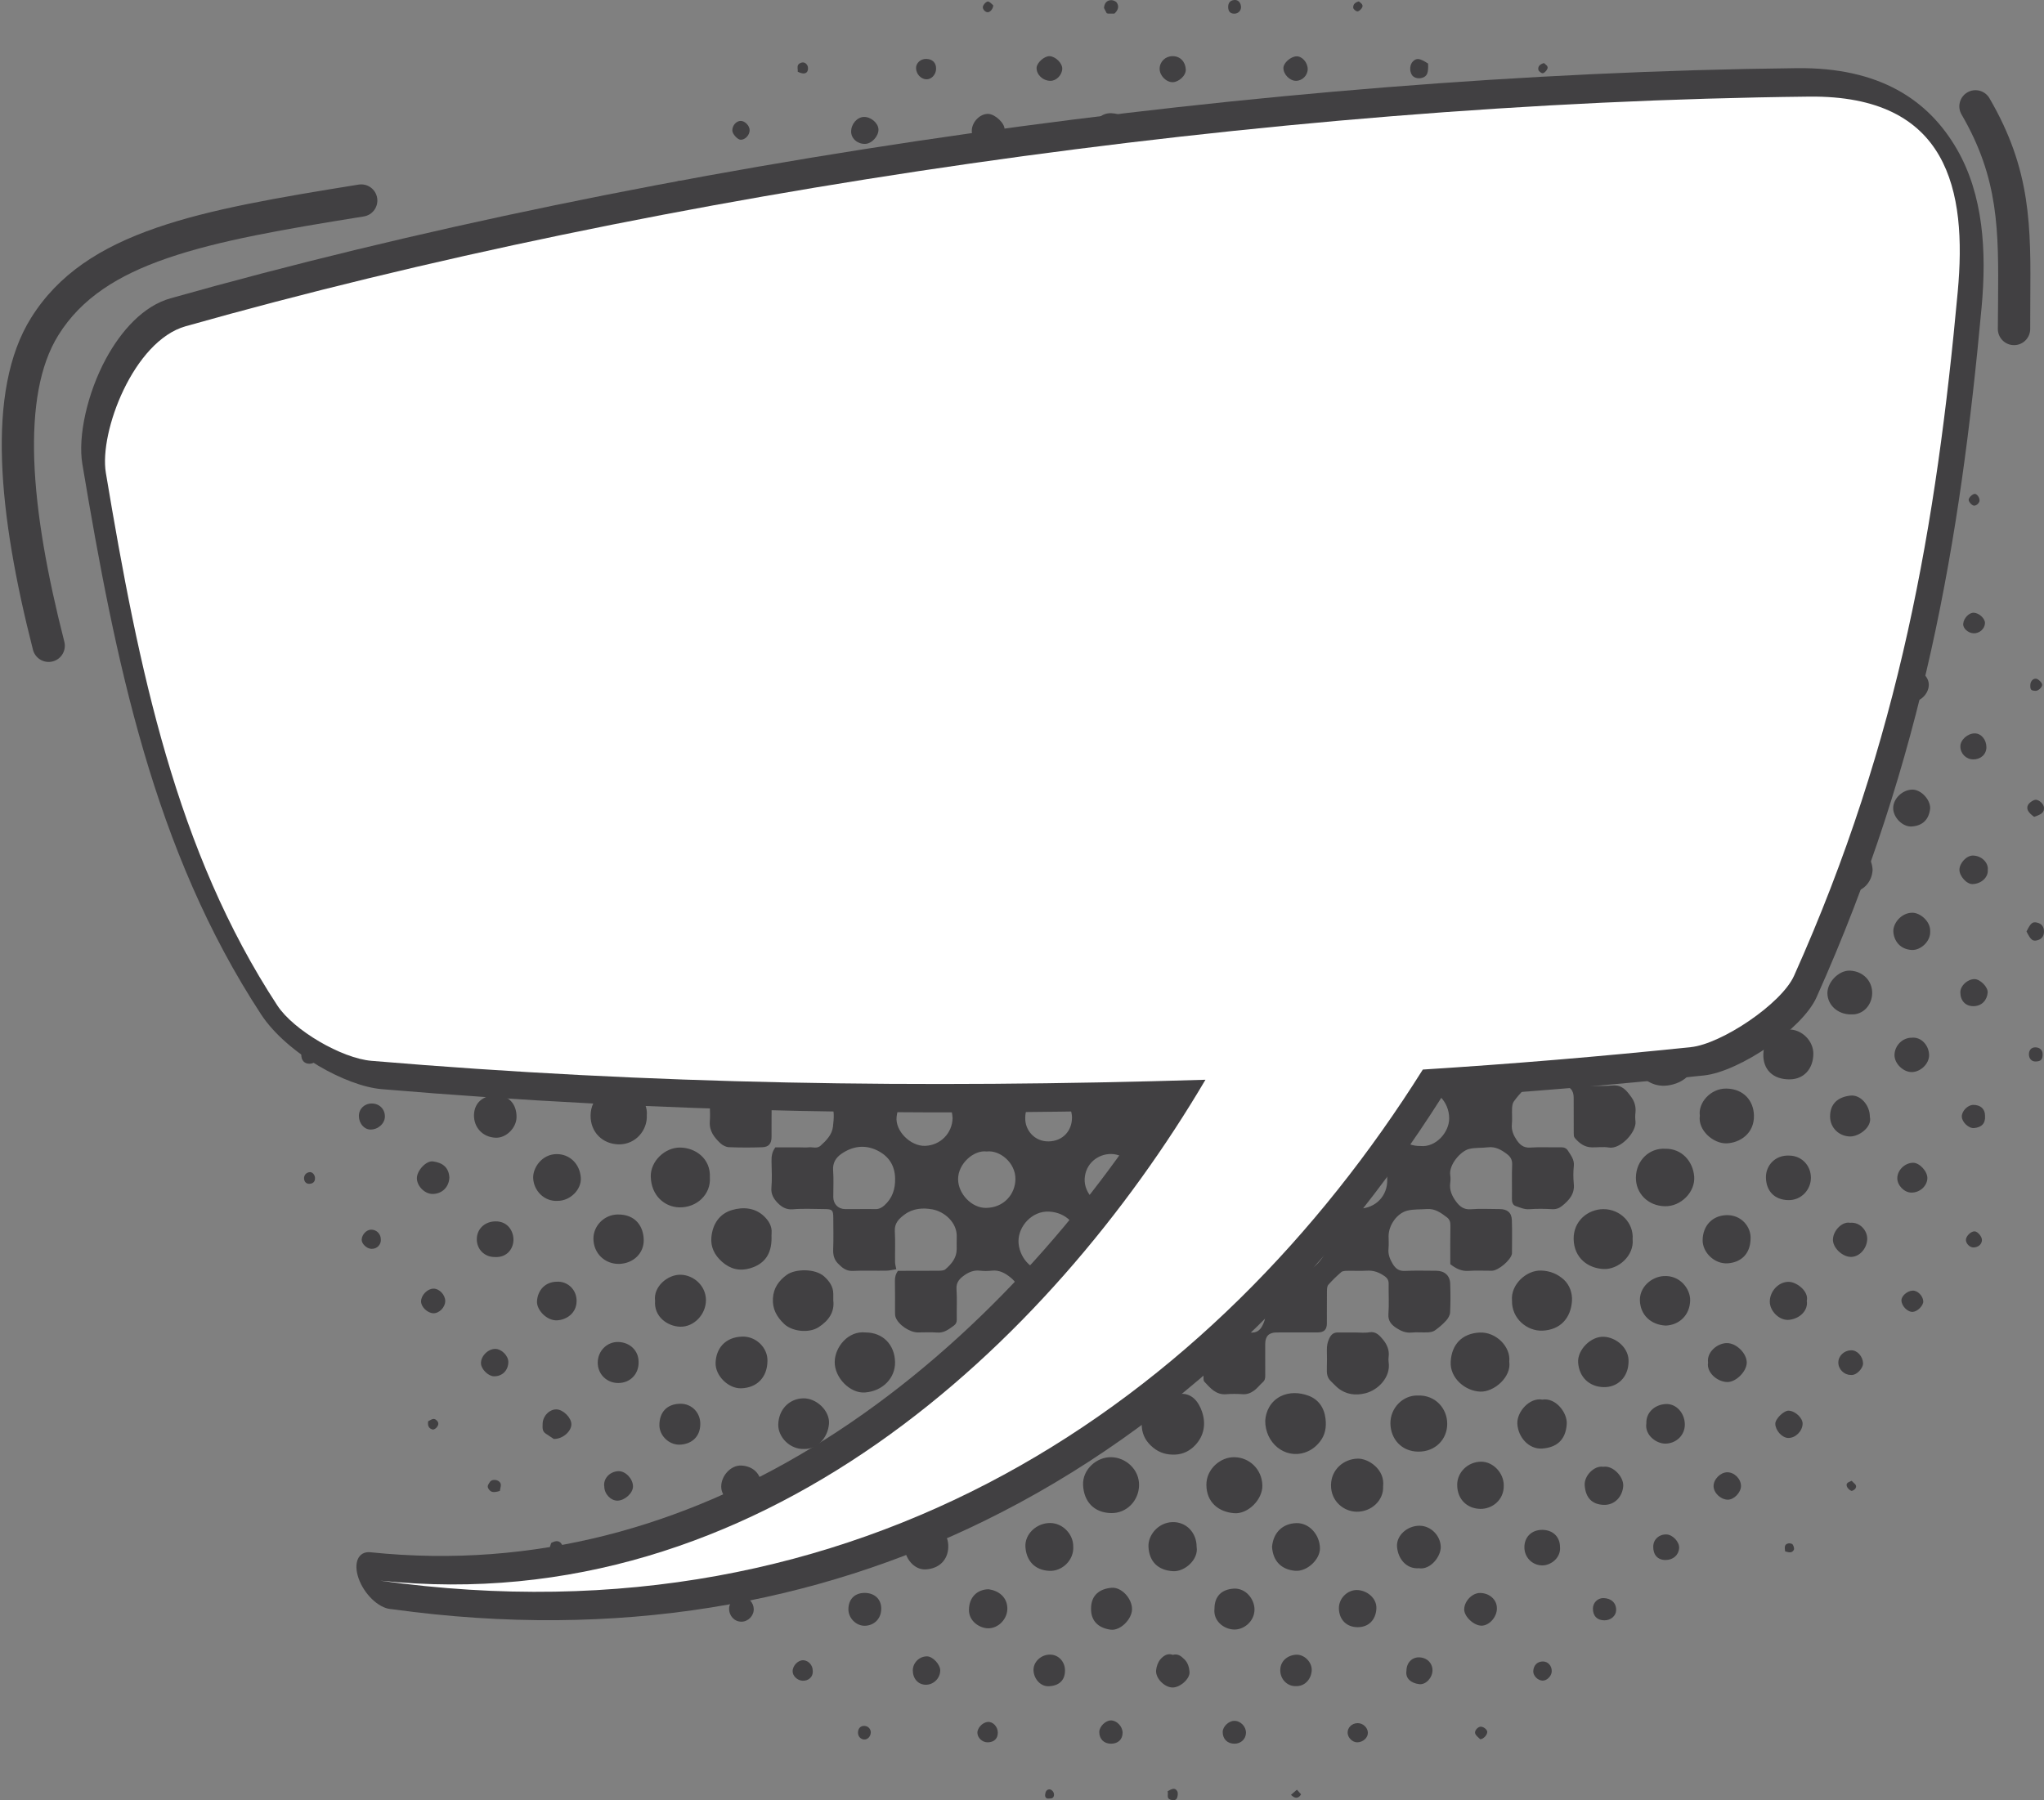
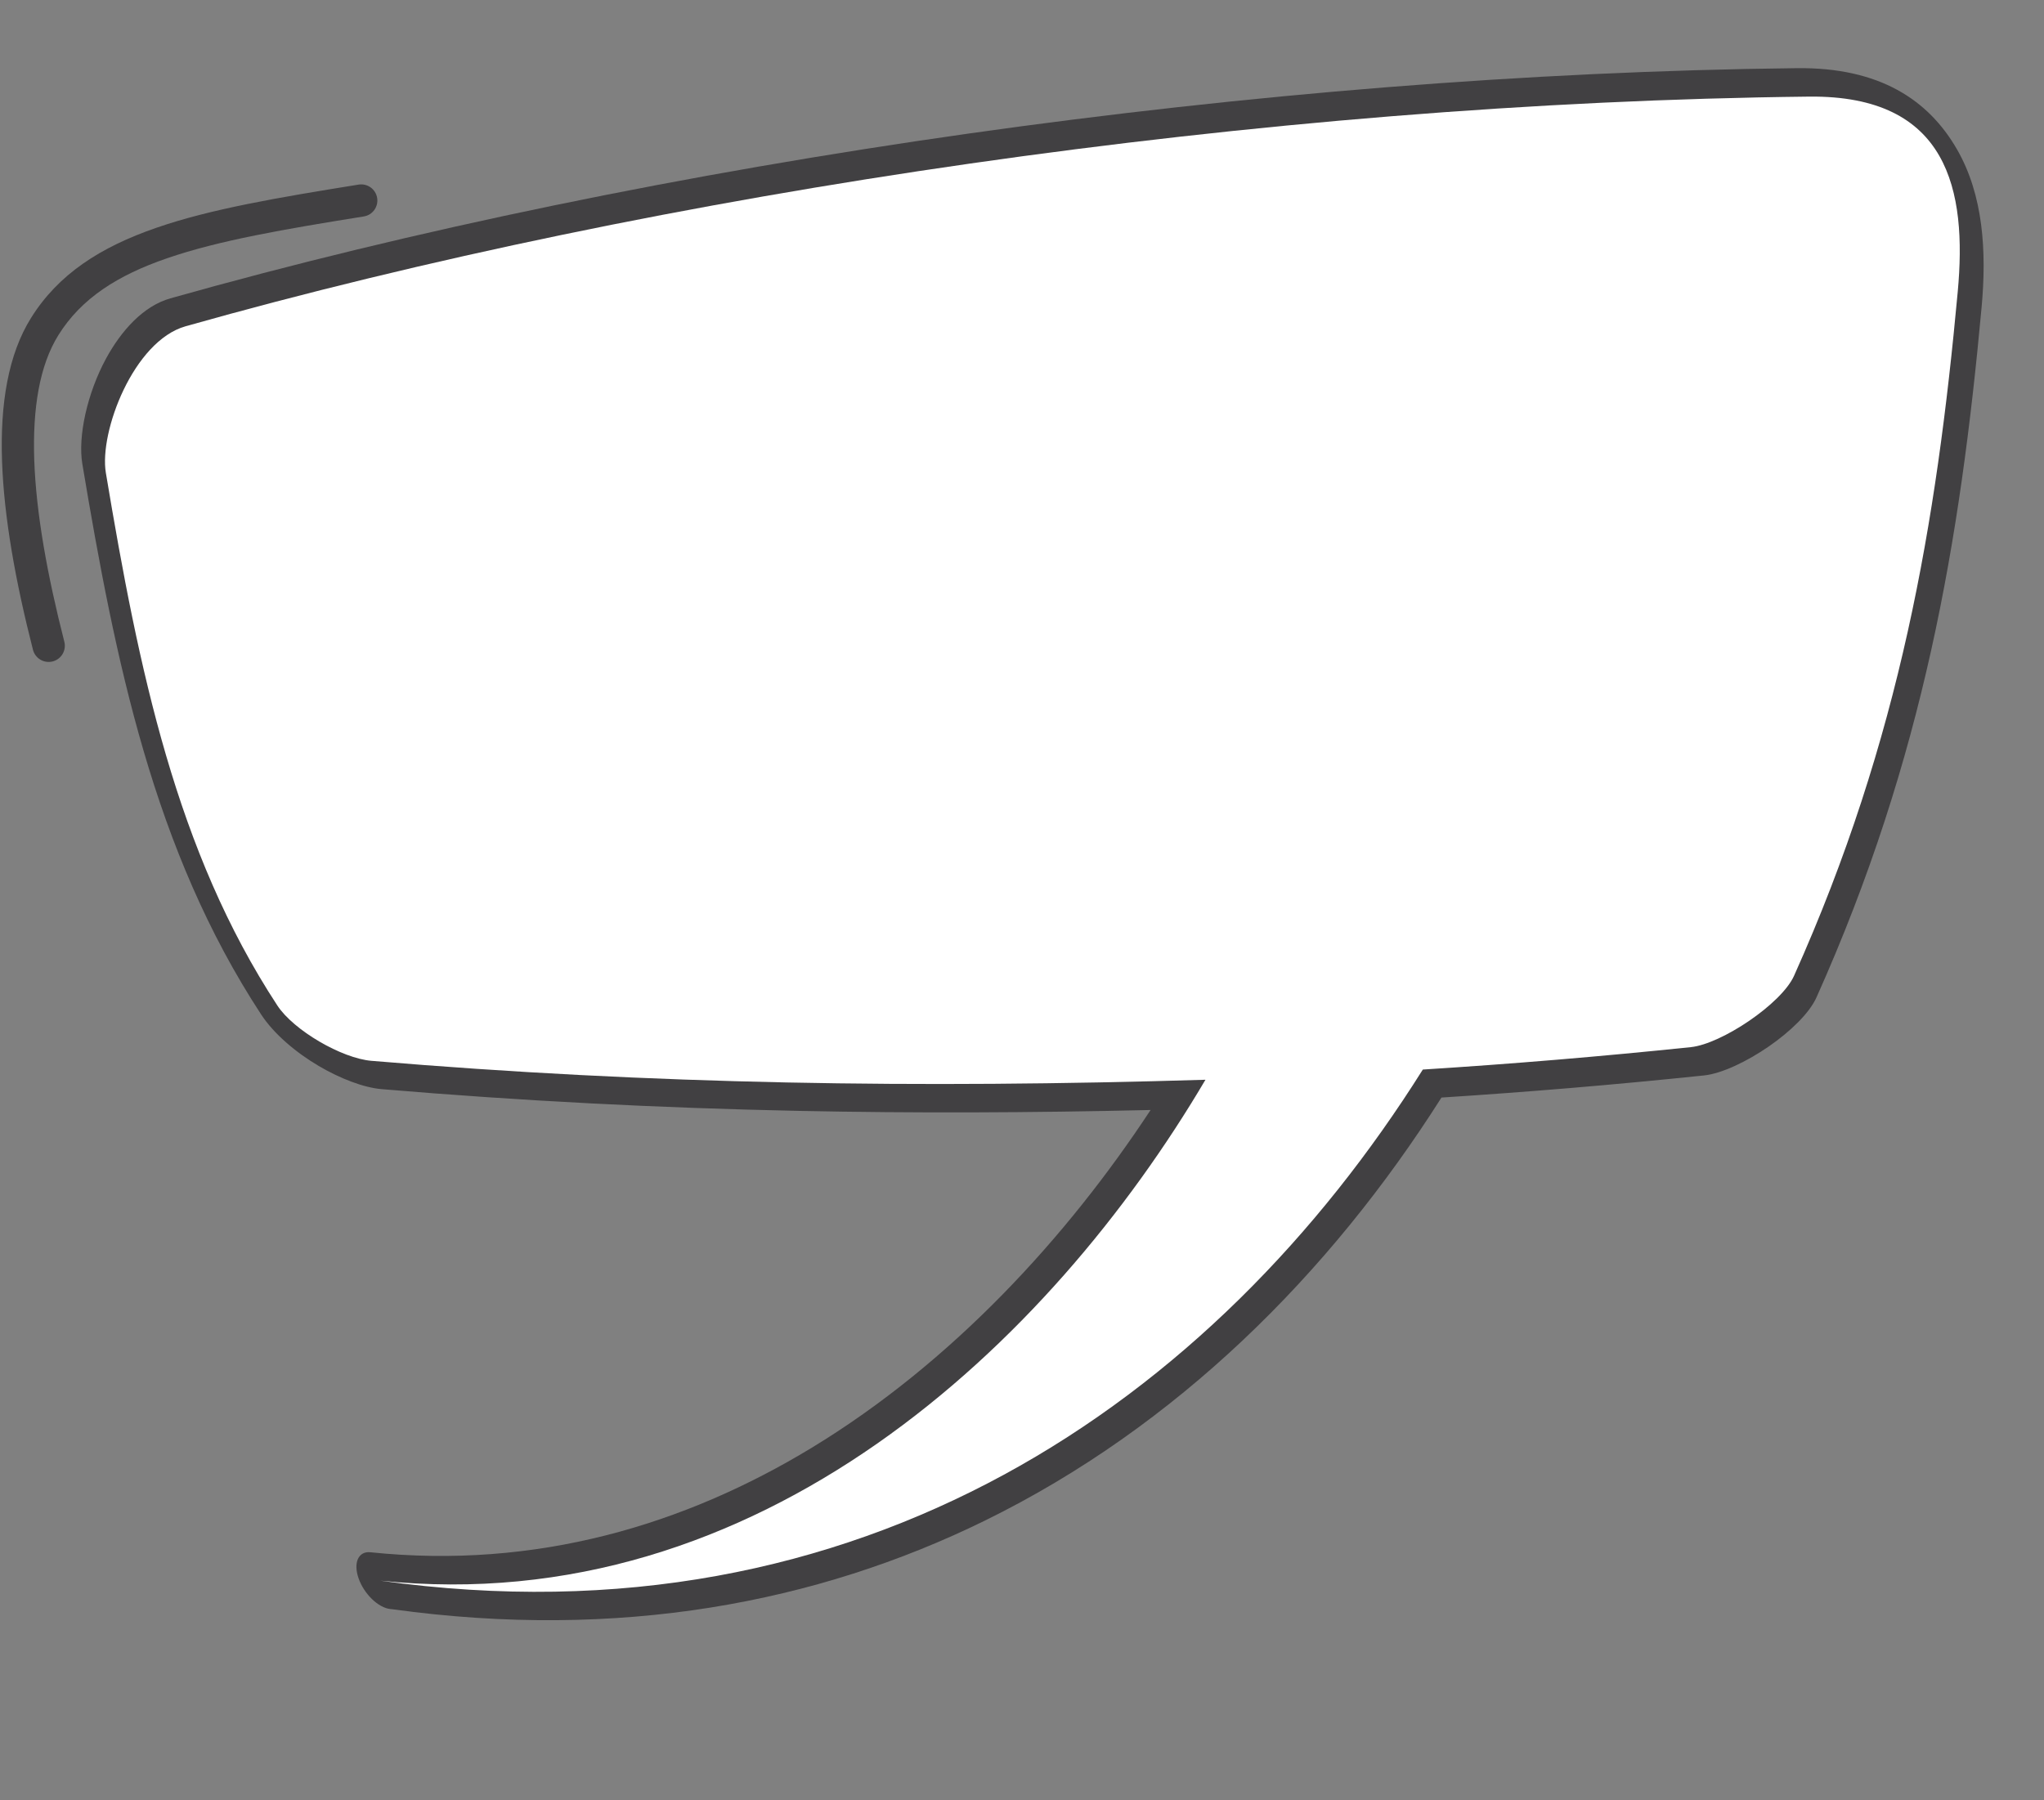
<svg xmlns="http://www.w3.org/2000/svg" height="617.2" preserveAspectRatio="xMidYMid meet" version="1.0" viewBox="-0.6 0.0 700.6 617.2" width="700.6" zoomAndPan="magnify">
  <rect x="-0.6" y="0.0" width="700.6" height="617.2" fill="#808080" stroke="none" />
  <defs>
    <clipPath id="a">
-       <path d="M 101 0 L 700 0 L 700 617.16 L 101 617.16 Z M 101 0" />
-     </clipPath>
+       </clipPath>
  </defs>
  <g>
    <g clip-path="url(#a)" id="change1_4">
      <path d="M 242.715 327.93 C 244.461 329.918 246.426 329.988 248.5 329.922 C 251.16 329.855 253.828 329.91 256.484 329.895 C 257.031 329.895 257.684 330 258.094 329.734 C 260.449 328.195 262.562 326.344 263.371 323.539 C 264.617 319.219 264.129 315.059 261.16 311.566 C 260.07 310.289 258.676 308.863 256.777 308.797 C 253.496 308.676 250.203 308.645 246.922 308.797 C 244.332 308.918 242.715 310.812 242.715 313.328 C 242.707 318.262 242.715 323.188 242.715 327.93 Z M 444.277 160.719 C 442.332 160.719 440.363 160.672 438.406 160.746 C 437.766 160.766 436.965 160.906 436.52 161.316 C 434.348 163.215 432.855 165.484 433.043 168.559 C 433.121 169.883 433.121 171.223 433.043 172.551 C 432.887 175.379 434.348 177.562 436.324 179.152 C 441.203 183.074 446.762 182.883 451.562 179.07 C 452.809 178.066 454.105 176.852 454.172 175.133 C 454.301 171.613 454.277 168.078 454.184 164.559 C 454.105 162.277 452.281 160.734 449.918 160.719 C 448.039 160.703 446.156 160.719 444.277 160.719 Z M 422.719 456.801 C 424.426 456.801 426.156 456.68 427.871 456.828 C 430.023 457.02 431.301 456.16 432.203 454.25 C 432.711 453.172 433.121 452.172 433.082 450.965 C 433.012 448.938 432.965 446.895 433.09 444.871 C 433.207 442.738 432.523 441.152 431.113 439.441 C 427.891 435.527 421.016 434.297 416.547 437.363 C 413.477 439.453 411.57 442.117 411.891 446.023 C 411.988 447.184 411.93 448.367 411.91 449.535 C 411.832 451.988 412.98 453.844 414.531 455.617 C 415.281 456.469 416.039 456.809 417.094 456.805 C 418.973 456.789 420.84 456.801 422.719 456.801 Z M 293.938 414.504 C 295.75 414.504 297.539 414.453 299.344 414.52 C 300.59 414.555 301.562 414.102 302.477 413.281 C 305.273 410.785 306.293 407.676 306.207 403.969 C 306.109 399.332 303.84 396.18 299.867 394.297 C 295.699 392.332 291.562 392.977 287.82 395.551 C 285.914 396.863 284.754 398.66 284.961 401.281 C 285.191 404.312 285 407.383 285.016 410.43 C 285.047 412.781 286.691 414.465 289.012 414.504 C 290.664 414.523 292.293 414.504 293.938 414.504 Z M 379.949 456.801 C 381.84 456.801 383.711 456.824 385.59 456.777 C 386.098 456.77 386.746 456.707 387.09 456.402 C 389.172 454.504 391.121 452.52 390.781 449.305 C 390.645 447.91 390.684 446.488 390.77 445.082 C 390.977 441.969 389.379 439.746 387.07 438.051 C 382.961 435.004 378.559 434.754 374.156 437.434 C 371.402 439.117 369.348 441.309 369.59 444.906 C 369.695 446.543 369.719 448.203 369.578 449.836 C 369.375 452.402 370.406 454.367 372.309 455.918 C 372.852 456.363 373.621 456.723 374.324 456.762 C 376.191 456.871 378.082 456.801 379.949 456.801 Z M 358.402 160.719 C 356.52 160.719 354.652 160.703 352.773 160.727 C 352.316 160.734 351.672 160.68 351.438 160.938 C 350.02 162.48 348.324 163.859 348.43 166.328 C 348.559 168.902 348.41 171.488 348.488 174.062 C 348.508 174.781 348.762 175.562 349.133 176.18 C 351.535 180.324 356.707 182.996 362.258 181.328 C 365.734 180.285 370.27 175.652 369.629 171.477 C 369.473 170.41 369.539 169.293 369.629 168.195 C 369.797 166.02 368.656 164.277 367.445 162.777 C 366.211 161.234 364.418 160.258 362.152 160.68 C 360.941 160.898 359.648 160.719 358.402 160.719 Z M 538.793 255.094 C 538.793 253.453 538.688 251.801 538.832 250.176 C 538.961 248.898 538.297 247.906 537.566 247.34 C 536.086 246.215 534.605 244.98 532.387 245.254 C 530.312 245.512 528.16 245.441 526.066 245.27 C 524.324 245.137 523.117 245.918 521.918 246.926 C 521.395 247.379 520.867 247.871 520.438 248.418 C 516.738 253.008 516.641 258.371 520.508 262.91 C 522.641 265.43 525.375 266.637 528.883 266.559 C 531.891 266.48 534.488 265.895 536.77 263.973 C 538.004 262.941 538.93 261.797 538.824 260.023 C 538.727 258.391 538.805 256.738 538.793 255.094 Z M 401.598 160.719 C 400.188 160.719 398.773 160.629 397.371 160.754 C 396.555 160.816 395.59 160.992 395.016 161.484 C 393.301 162.938 391.645 164.535 391.219 166.871 C 390.926 168.539 390.938 170.246 390.742 171.93 C 390.566 173.578 391.266 175.066 392.074 176.254 C 394.324 179.59 397.332 181.664 401.703 181.449 C 406.449 181.215 410.102 178.781 411.441 174.133 C 411.891 172.609 411.793 170.93 411.91 169.32 C 412.098 166.438 410.441 164.473 408.758 162.379 C 407.234 160.5 405.395 160.719 403.477 160.719 C 402.855 160.715 402.223 160.719 401.598 160.719 Z M 538.805 340.633 C 538.805 339.699 538.695 338.746 538.824 337.828 C 539.223 335.117 537.469 333.652 535.707 332.141 C 533.156 329.965 530.105 329.52 527.004 329.965 C 524.312 330.352 522.074 331.754 520.312 333.961 C 518.461 336.281 518.055 338.855 518.062 341.746 C 518.094 345.836 522.98 351.516 527.508 351.07 C 528.434 350.98 529.395 350.961 530.312 351.082 C 532.941 351.406 534.938 350.102 536.777 348.559 C 538.113 347.461 539.008 346.055 538.824 344.148 C 538.719 342.984 538.805 341.809 538.805 340.633 Z M 263.855 255.711 C 263.855 256.805 263.887 257.902 263.855 258.992 C 263.84 259.949 264.18 260.66 264.695 261.52 C 266.406 264.344 269.098 265.539 272.02 266.266 C 274.91 266.988 277.754 266.199 280.09 264.48 C 283.254 262.168 284.656 258.965 284.637 254.859 C 284.617 250.871 279.809 244.719 274.918 245.289 C 273.684 245.434 272.418 245.254 271.172 245.328 C 270.43 245.379 269.574 245.457 268.98 245.832 C 265.98 247.652 263.273 249.703 263.848 253.836 C 263.938 254.453 263.855 255.086 263.855 255.711 Z M 475.363 191.766 C 475.363 191.449 475.324 191.133 475.363 190.832 C 475.828 187.098 473.629 184.711 471.066 182.598 C 470.484 182.113 469.512 181.926 468.711 181.898 C 466.609 181.801 464.484 181.82 462.383 181.887 C 461.641 181.91 460.836 182.07 460.18 182.402 C 455.266 184.926 453.316 190.453 454.895 195.309 C 456.742 200.984 462.984 203.824 468.254 202.109 C 472.969 200.586 475.363 197.094 475.363 191.766 Z M 539.086 298.312 C 538.988 298.301 538.891 298.289 538.805 298.273 C 538.805 297.328 538.754 296.395 538.812 295.453 C 538.922 293.961 538.258 292.715 537.391 291.656 C 533.477 286.867 527.422 286.324 522.531 289.641 C 519.145 291.934 517.605 296.93 518.227 299.566 C 519.34 304.254 521.91 307.359 526.902 308.551 C 530.711 309.453 536.895 306.703 538.113 303.473 C 538.719 301.863 538.773 300.051 539.086 298.312 Z M 517.652 234.086 C 517.652 233.543 517.566 232.977 517.664 232.445 C 518.16 229.766 516.477 227.992 514.867 226.398 C 511.891 223.465 507.828 223.41 504.352 224.398 C 498.344 226.109 495.305 232.723 497.855 238.477 C 499.98 243.305 504.508 245.59 509.492 244.758 C 512.387 244.277 514.859 242.777 516.57 240.125 C 517.84 238.191 517.586 236.152 517.652 234.086 Z M 336.961 181.863 C 335.188 181.625 333.152 181.965 331.273 183.348 C 328.09 185.695 326.109 191.121 327.473 194.82 C 328.516 197.664 330.199 200.199 333.133 201.406 C 334.73 202.066 336.578 202.594 338.254 202.445 C 340.836 202.211 343.141 201.168 345.148 199.168 C 347.902 196.422 348.859 191.48 347.289 188.016 C 345.617 184.352 342.84 181.27 338.098 181.859 C 337.863 181.887 337.633 181.863 336.961 181.863 Z M 273.926 330.375 C 269.086 329.621 263.352 334.691 263.77 339.668 C 264.023 342.785 263.945 345.836 266.406 348.121 C 268.434 349.984 270.801 351.105 273.672 351.07 C 280.441 350.996 284.277 346.16 284.465 340.723 C 284.637 334.996 279.254 329.641 273.926 330.375 Z M 486.465 203.016 C 480.055 202.293 475.809 208.145 475.879 213.016 C 475.977 219.09 480.086 223.477 486.297 223.617 C 491.82 223.742 496.395 219.324 496.656 213.254 C 496.895 207.523 491.625 202.102 486.465 203.016 Z M 443.773 435.578 C 446.273 436.051 448.543 435.422 450.434 433.742 C 451.34 432.945 452.129 431.977 452.781 430.957 C 455.195 427.129 454.707 422.77 452.43 419.688 C 449.957 416.328 446.508 414.488 441.988 415.391 C 438.895 416.02 436.535 417.625 434.961 420.207 C 432.828 423.707 432.809 427.453 434.98 430.934 C 436.945 434.078 439.637 436.297 443.773 435.578 Z M 358.789 435.648 C 364.32 436.508 369.367 430.379 369.199 425.902 C 368.977 419.875 364.859 415.688 359.008 415.371 C 353.094 415.055 348.441 420.445 348.496 425.57 C 348.559 430.398 352.41 436.25 358.789 435.648 Z M 285.016 234.512 C 285.145 241.238 289.973 244.566 295.203 244.766 C 300.695 244.98 305.809 239.754 305.523 234.273 C 305.223 228.609 301.34 224.258 295.047 224.188 C 289.723 224.133 284.551 228.613 285.016 234.512 Z M 263.855 298.367 C 263.117 303.086 268.844 308.406 273.828 308.406 C 279.176 308.402 284.133 303.723 284.141 297.914 C 284.16 292.914 279.281 288.023 274.023 287.973 C 268.055 287.918 263.332 293.371 263.855 298.367 Z M 316.363 223.227 C 321.965 223.41 326.617 219.191 326.605 213.164 C 326.605 207.664 322.352 202.809 316.238 203.059 C 309.84 203.32 306.305 207.391 306.246 213.234 C 306.18 219.512 311.457 223.605 316.363 223.227 Z M 517.652 361.883 C 517.652 359.352 516.281 355.906 514.613 354.379 C 512.539 352.461 509.836 351.457 507.254 351.645 C 501.852 352.051 497.809 355.715 497.488 361.578 C 497.203 367.07 501.52 372.082 507.469 372.074 C 512.891 372.066 517.438 368.504 517.652 361.883 Z M 411.434 425.527 C 411.141 419.473 406.574 415.887 401.52 415.586 C 396.328 415.281 391.043 420.379 391.316 425.426 C 391.664 431.531 395.055 435.477 401.531 435.516 C 407.219 435.566 410.969 431.57 411.434 425.527 Z M 474.887 404.285 C 475.012 398.352 470.328 394.309 465.156 394.41 C 459.422 394.523 455.32 398.219 455.254 404.133 C 455.164 410.789 459.84 414.453 465.32 414.344 C 470.812 414.227 475.07 410.086 474.887 404.285 Z M 486.316 392.883 C 491.496 393.406 496.133 388.246 496.121 383.41 C 496.113 377.762 491.691 373.145 486.355 373.223 C 480.719 373.301 476.363 377.617 476.57 383.32 C 476.785 389.316 480.824 392.953 486.316 392.883 Z M 304.746 361.812 C 305.469 356.379 299.496 351.953 295.32 351.957 C 290.383 351.969 285.32 356.73 285.328 361.785 C 285.348 367.516 290.492 371.73 295.008 371.758 C 300.266 371.785 305.301 367.379 304.746 361.812 Z M 422.379 201.605 C 428.492 201.836 432.547 197.031 432.477 191.863 C 432.418 186.355 428.594 182.262 422.816 182.055 C 417.617 181.863 412.902 185.898 412.824 191.656 C 412.758 196.543 416.809 202.035 422.379 201.605 Z M 380.391 182.332 C 374.789 181.77 370.039 186.539 370.352 192.477 C 370.621 197.703 374.809 201.617 380.09 201.664 C 384.996 201.703 389.746 197.316 389.914 191.844 C 390.051 187.16 384.969 181.566 380.391 182.332 Z M 337.621 394.762 C 333.172 394.152 327.707 398.992 327.797 404.355 C 327.883 409.34 332.48 414.129 337.32 414.102 C 343.426 414.059 347.359 409.48 347.445 404.297 C 347.543 398.613 342.09 394.211 337.621 394.762 Z M 507.449 267.402 C 501.945 267.191 498.039 271.746 497.934 277.078 C 497.836 281.906 502.82 286.836 507.605 286.648 C 513.34 286.41 517.105 281.895 517.195 277.059 C 517.305 271.266 512.348 266.957 507.449 267.402 Z M 325.906 383.344 C 325.586 377.402 322.148 373.801 316.344 373.676 C 310.629 373.555 307.297 377.641 306.715 382.898 C 306.188 387.695 311.457 392.988 316.469 392.828 C 321.816 392.656 325.801 388.406 325.906 383.344 Z M 498.383 319.305 C 497.992 325.48 503.035 328.965 507.879 328.887 C 513.074 328.812 517.039 324.68 517.156 319.309 C 517.266 314.48 512.277 309.434 507.516 309.77 C 502.793 310.105 497.926 313.637 498.383 319.305 Z M 304.277 276.793 C 304.348 271.008 299.957 267.641 295.594 267.57 C 290.473 267.492 286.078 270.633 285.941 276.77 C 285.816 282.07 290.219 286.262 294.98 286.184 C 300.219 286.109 304.473 282.035 304.277 276.793 Z M 295.027 328.5 C 299.625 328.672 304.453 324.648 304.211 319.301 C 303.977 313.957 300.266 310.504 295.289 310.238 C 290.227 309.969 285.766 314.414 286.012 319.332 C 286.246 324.551 289.449 328.242 295.027 328.5 Z M 452.789 213.16 C 453.316 208.043 448.504 204.008 443.879 204.004 C 438.719 203.992 434.996 208.531 434.863 212.957 C 434.68 218.559 439.938 222.363 443.734 222.277 C 449.102 222.168 453.109 217.566 452.789 213.16 Z M 486.289 264.586 C 491.887 264.531 495.246 260.539 495.5 255.648 C 495.754 250.891 491.359 246.754 486.512 246.719 C 483.91 246.703 481.82 247.719 479.871 249.426 C 477.855 251.191 477.516 253.652 477.348 255.895 C 477.027 260.418 481.555 264.562 486.289 264.586 Z M 413.789 404.738 C 413.867 409.484 417.539 413.266 422.711 413.512 C 427.18 413.73 431.66 409.172 431.641 404.691 C 431.621 399.441 427.859 395.438 422.535 395.477 C 417.062 395.516 413.691 399.613 413.789 404.738 Z M 367.738 212.844 C 367.738 208.117 364.188 204.582 359.328 204.078 C 354.555 203.586 349.824 208.215 349.891 213.016 C 349.969 218.211 353.426 221.945 358.938 222.012 C 364.293 222.078 367.809 218.008 367.738 212.844 Z M 379.961 413.094 C 384.93 413.844 389.027 408.438 388.961 404.602 C 388.871 399.723 384.969 395.699 380.32 395.621 C 375.668 395.547 371.43 398.98 371.18 404.133 C 370.934 409.242 375.695 413.848 379.961 413.094 Z M 465.273 242.965 C 470.121 243.27 473.98 238.863 474 234.184 C 474.02 230.035 469.434 225.465 465.176 225.504 C 460.805 225.547 456.199 229.695 456.48 234.355 C 456.793 239.438 460.113 242.965 465.273 242.965 Z M 316.375 264.113 C 321.184 264.344 324.934 260.141 324.961 255.711 C 325.012 251.109 321.387 246.871 316.695 246.945 C 310.551 247.043 307.832 250.992 307.641 255.66 C 307.453 260.262 311.809 264.539 316.375 264.113 Z M 486.426 332.254 C 480.738 332.211 477.648 336.527 477.855 340.801 C 478.09 345.367 480.562 349.066 486.656 349.176 C 491.684 349.27 494.895 345.039 495.004 340.77 C 495.141 335.625 490.941 331.848 486.426 332.254 Z M 329.188 234.336 C 329.16 239.547 332.879 242.867 337.328 242.867 C 342.383 242.867 345.812 239.965 346.121 234.008 C 346.309 230.02 342.297 225.809 337.797 225.777 C 332.926 225.738 329.188 229.602 329.188 234.336 Z M 393.105 213.117 C 392.805 217.227 396.105 221.363 401.258 221.637 C 405.395 221.852 409.973 217.492 410.012 213.488 C 410.051 208.902 406.012 204.348 401.629 204.484 C 397.051 204.621 392.746 207.945 393.105 213.117 Z M 443.91 375.02 C 438.887 375.016 435.66 378.586 435.672 382.836 C 435.699 387.996 438.562 391.312 443.852 391.41 C 448.641 391.492 452.363 388.02 452.203 382.812 C 452.051 377.922 447.922 374.738 443.91 375.02 Z M 494.633 298.266 C 494.723 293.531 490.57 289.867 486.766 289.953 C 481.359 290.074 478.344 293.574 478.254 298.078 C 478.168 302.859 481.547 306.168 486.367 306.359 C 491.281 306.574 494.496 302.402 494.633 298.266 Z M 316.336 348.707 C 320.754 349.008 324.602 345.098 324.504 340.613 C 324.426 336.418 320.562 332.355 316.52 332.312 C 312.039 332.262 307.891 336.383 308.059 340.832 C 308.215 345.133 312.43 349.398 316.336 348.707 Z M 465.293 369.855 C 469.617 370.336 473.492 366.203 473.336 361.574 C 473.172 356.688 469.031 353.871 465.164 353.812 C 460.969 353.746 457.016 357.902 456.984 361.914 C 456.957 365.57 460.551 370.488 465.293 369.855 Z M 350.816 383.262 C 350.68 387.32 353.902 391.402 358.859 391.301 C 363.688 391.203 366.836 387.684 366.836 383.141 C 366.824 378.684 363.02 374.926 358.703 375.109 C 354.586 375.281 350.785 378.07 350.816 383.262 Z M 316.277 290.426 C 312.098 290.059 308.426 294.285 308.496 298.113 C 308.555 302.246 311.961 305.941 315.906 305.93 C 320.512 305.914 323.805 302.816 324.035 298.309 C 324.289 293.965 320.465 290.148 316.277 290.426 Z M 337.379 354.344 C 332.676 353.832 329.59 358.461 329.734 361.871 C 329.938 366.066 332.77 369.805 337.465 369.781 C 341.594 369.766 345.215 366.531 345.273 362.059 C 345.336 357.801 341.371 353.789 337.379 354.344 Z M 394.039 383.016 C 393.801 387.992 397.434 390.562 401.363 390.816 C 405.223 391.074 409.195 387.133 408.949 383.09 C 408.707 378.879 405.453 375.719 401.426 375.914 C 396.914 376.129 394.039 378.699 394.039 383.016 Z M 422.691 241.559 C 427.18 241.902 429.848 237.918 430.168 234.578 C 430.559 230.523 426.848 227.004 422.594 226.98 C 418.609 226.965 415.211 230.34 415.191 234.273 C 415.164 237.574 418.25 242.031 422.691 241.559 Z M 372.902 234.156 C 372.93 238.465 375.781 241.605 380.262 241.531 C 384.195 241.461 387.391 238.531 387.398 234.273 C 387.41 229.996 384.102 227.02 380.02 226.984 C 376.211 226.953 372.922 230.285 372.902 234.156 Z M 465.098 269.746 C 461.562 269.227 457.961 272.82 457.973 276.832 C 457.973 280.688 461.594 284.441 465.332 284.109 C 469.852 283.707 472.117 281.184 472.48 276.848 C 472.73 273.727 469.527 269.305 465.098 269.746 Z M 465.508 326.148 C 469.234 326.148 471.84 323.219 472.129 319.398 C 472.391 316.051 468.449 312.211 465.215 312.453 C 461.289 312.738 458.406 315.535 458.438 319.648 C 458.457 323.465 461.379 326.148 465.508 326.148 Z M 437.18 255.453 C 437.23 259.324 440.461 262.773 443.938 262.648 C 447.648 262.516 451.145 259.031 450.883 255.496 C 450.602 251.461 447.852 248.719 443.957 248.641 C 440.473 248.578 437.023 251.496 437.18 255.453 Z M 344.234 276.852 C 344.672 273.039 341.508 270.254 337.523 269.957 C 334.027 269.691 330.57 273.375 330.602 277.074 C 330.641 280.355 334.242 284.07 337.453 283.801 C 340.516 283.531 344.484 281.633 344.234 276.852 Z M 365.371 255.359 C 365.371 251.664 362.5 249.055 358.441 249.074 C 354.75 249.09 352.199 251.738 352.219 255.562 C 352.238 259.152 355.266 262.219 358.781 262.234 C 362.402 262.238 365.383 259.137 365.371 255.359 Z M 331.078 319.477 C 331.047 323.008 334.156 326.113 337.672 326.098 C 340.738 326.07 344.184 322.594 344.078 319.375 C 343.93 315.43 340.621 312.996 337.824 312.949 C 334.066 312.891 331 315.727 331.078 319.477 Z M 422.391 368.449 C 427.004 368.309 428.98 365.25 429.234 361.809 C 429.461 358.887 426.039 355.984 423.09 355.703 C 418.719 355.289 416.242 359.27 416.156 362.141 C 416.066 365.234 419.312 368.41 422.391 368.449 Z M 373.836 362.164 C 373.699 365.777 377.418 368.41 380.293 368.422 C 383.496 368.43 386.746 365.125 386.43 361.988 C 386.027 358.039 383.738 355.977 379.961 355.809 C 376.648 355.664 373.836 358.496 373.836 362.164 Z M 449.977 340.66 C 449.977 337.039 447.617 334.809 444.121 334.543 C 441.066 334.309 437.609 337.648 437.734 341.008 C 437.852 344.203 440.617 346.855 443.988 346.824 C 447.562 346.797 449.977 344.305 449.977 340.66 Z M 364.438 341.059 C 364.457 337.613 362.023 334.77 359.016 334.723 C 356.105 334.676 352.793 337.828 352.742 340.691 C 352.703 343.641 355.715 346.555 358.926 346.656 C 361.703 346.738 364.43 343.977 364.438 341.059 Z M 401.434 261.289 C 404.453 261.219 407.371 258.281 407.207 255.48 C 407.004 252.273 404.297 249.629 401.285 249.691 C 398.52 249.75 395.492 252.836 395.465 255.617 C 395.434 258.289 398.656 261.359 401.434 261.289 Z M 444.086 292.777 C 440.938 292.781 438.699 295.016 438.699 298.137 C 438.688 301.156 440.91 303.609 443.773 303.566 C 447.316 303.523 449.344 301.059 449.48 298.199 C 449.625 295.234 447.062 292.777 444.086 292.777 Z M 363.504 298.168 C 363.504 295.09 361.73 293.293 358.676 293.246 C 356.086 293.211 353.609 295.641 353.629 298.211 C 353.648 300.52 356.25 303.113 358.566 303.117 C 361.176 303.129 363.504 300.801 363.504 298.168 Z M 427.422 276.828 C 427.434 273.852 425.672 272.094 422.699 272.102 C 419.848 272.102 417.957 273.906 418.027 276.637 C 418.105 279.84 419.66 281.41 422.867 281.492 C 425.504 281.562 427.414 279.578 427.422 276.828 Z M 401.363 336.48 C 398.668 336.48 396.895 338.328 396.875 341.145 C 396.855 343.453 398.98 345.453 401.402 345.414 C 403.945 345.371 405.785 343.43 405.797 340.781 C 405.816 338.07 404.172 336.484 401.363 336.48 Z M 375.715 276.875 C 375.727 279.266 377.867 281.434 380.176 281.379 C 382.375 281.336 384.605 278.93 384.637 276.598 C 384.664 274.371 382.184 272.102 379.746 272.113 C 377.555 272.129 375.695 274.309 375.715 276.875 Z M 423.012 323.328 C 425.137 323.312 426.957 321.344 426.895 319.137 C 426.855 317.672 424.258 315.27 422.797 315.363 C 420.684 315.488 418.941 317.309 418.949 319.375 C 418.973 321.906 420.449 323.352 423.012 323.328 Z M 383.242 319.305 C 383.23 317.508 381.695 315.887 379.973 315.859 C 378.266 315.832 376.68 317.484 376.66 319.27 C 376.641 321.688 377.672 322.875 379.785 322.863 C 382.199 322.844 383.254 321.758 383.242 319.305 Z M 347.426 456.801 C 342.402 456.801 337.164 456.77 331.934 456.836 C 331.34 456.844 330.621 457.203 330.18 457.629 C 326.316 461.504 327.105 466.305 327.668 471.027 C 327.738 471.594 328.078 472.156 328.391 472.668 C 331.777 478.293 339.793 479.797 344.926 475.961 C 347.145 474.305 348.957 472.391 348.52 469.152 C 348.227 467.004 348.469 464.781 348.461 462.594 C 348.449 460.648 348.781 458.645 347.426 456.801 Z M 518.094 202.504 C 517.953 201.758 517.684 201.016 517.672 200.266 C 517.625 196.367 517.672 192.465 517.645 188.562 C 517.625 187.004 518.094 185.93 519.395 184.836 C 521.676 182.926 523.992 181.637 527.031 181.855 C 528.355 181.957 529.738 181.699 530.984 182.012 C 535.094 183.012 538.961 187.535 538.891 192.102 C 538.844 195.98 537.984 199.203 535.086 201.844 C 534.219 202.621 533.438 203.062 532.23 203.043 C 527.703 202.969 523.176 203.027 518.637 203.035 C 517.977 203.812 517.598 204.637 517.613 205.746 C 517.691 209.664 517.781 213.59 517.598 217.492 C 517.488 219.836 518.781 221.238 520.203 222.625 C 521.539 223.914 523.176 224.289 525.074 224.207 C 528.355 224.055 531.645 224.16 534.93 224.168 C 537.266 224.176 538.773 225.648 538.785 228.051 C 538.824 232.355 538.844 236.668 538.773 240.977 C 538.746 242.148 539.059 243.094 539.777 243.941 C 540.496 244.824 541.285 245.414 542.621 245.359 C 545.988 245.223 549.379 245.527 552.719 245.238 C 555.066 245.031 556.664 246.098 557.957 247.551 C 559.195 248.93 560.219 250.562 560.004 252.742 C 559.77 255.145 559.879 257.594 559.977 260.023 C 560.062 262.566 558.746 264.371 557.07 265.988 C 556.723 266.34 555.988 266.438 555.426 266.441 C 551.746 266.477 548.062 266.523 544.395 266.426 C 543.148 266.387 542.301 266.801 541.562 267.688 C 539.895 269.668 538.512 271.73 538.773 274.543 C 538.922 276.254 538.793 277.984 538.793 279.703 C 538.785 283.258 540.859 285.543 543.574 287.371 C 544.023 287.676 544.773 287.602 545.395 287.602 C 548.836 287.621 552.27 287.609 555.73 287.609 C 558.348 287.609 559.848 288.832 559.914 291.434 C 560.023 296.051 560.031 300.676 559.887 305.289 C 559.848 306.426 559.012 307.531 558.504 308.762 C 554.492 308.762 550.566 309.004 546.684 308.68 C 543.312 308.395 541.793 310.465 540.195 312.66 C 539.066 314.223 538.578 315.969 538.773 317.926 C 538.883 319.008 538.91 320.125 538.773 321.207 C 538.395 324.215 540.09 326.328 541.805 328.43 C 542.688 329.516 543.848 329.957 545.289 329.93 C 548.734 329.863 552.184 329.895 555.633 329.906 C 558.008 329.918 559.895 331.688 559.934 334.07 C 559.984 338.066 560.004 342.059 559.934 346.059 C 559.895 348.297 556.945 351.047 554.734 351.055 C 551.367 351.062 547.996 351.047 544.629 351.062 C 541.598 351.066 538.852 353.695 538.812 356.742 C 538.754 360.586 538.695 364.422 538.863 368.254 C 538.91 369.555 539.672 370.82 540.137 372.203 C 544.238 372.203 548.172 372.461 552.047 372.133 C 555.414 371.84 556.945 373.902 558.543 376.102 C 559.66 377.645 560.168 379.398 559.977 381.355 C 559.855 382.359 559.848 383.402 559.977 384.406 C 560.395 388.059 554.832 394.09 550.867 393.406 C 548.969 393.074 546.965 393.379 544.996 393.344 C 542.484 393.297 540.664 391.891 539.145 390.082 C 538.805 389.684 538.812 388.918 538.812 388.324 C 538.785 384.324 538.805 380.336 538.793 376.34 C 538.793 373.762 537.539 372.32 534.891 372.234 C 531.375 372.121 527.852 372.113 524.324 372.266 C 523.438 372.309 522.426 372.938 521.742 373.594 C 520.469 374.816 519.301 376.18 518.266 377.629 C 517.816 378.262 517.711 379.215 517.672 380.039 C 517.586 381.836 517.801 383.656 517.605 385.434 C 517.41 387.438 518.141 389.141 519.145 390.664 C 520.203 392.273 521.488 393.59 523.875 393.418 C 527.383 393.172 530.926 393.406 534.449 393.32 C 535.531 393.301 536.32 393.66 536.828 394.477 C 537.828 396.082 539.074 397.547 538.844 399.723 C 538.629 401.73 538.629 403.805 538.832 405.816 C 539.203 409.344 537.195 411.5 534.781 413.453 C 533.828 414.227 532.727 414.617 531.375 414.539 C 528.793 414.391 526.191 414.359 523.621 414.551 C 521.891 414.68 520.449 413.992 518.938 413.48 C 517.879 413.113 517.605 412.129 517.625 410.988 C 517.684 407.074 517.547 403.152 517.703 399.25 C 517.77 397.602 517.117 396.555 515.969 395.676 C 514.031 394.223 512.023 393.004 509.395 393.328 C 507.254 393.594 505.023 393.379 502.961 393.887 C 500.086 394.586 495.949 399.281 496.484 402.891 C 496.609 403.734 496.602 404.633 496.484 405.477 C 496.133 407.957 497.078 410.023 498.48 411.926 C 499.727 413.59 501.117 414.762 503.543 414.566 C 506.805 414.301 510.117 414.504 513.398 414.504 C 516.035 414.512 517.527 415.707 517.605 418.305 C 517.742 422.055 517.645 425.82 517.645 429.574 C 517.645 429.66 517.645 429.738 517.637 429.812 C 517.242 432.004 512.98 435.625 510.738 435.645 C 508.07 435.664 505.402 435.5 502.754 435.691 C 500.312 435.863 498.422 434.891 496.504 433.391 C 496.504 429.035 496.453 424.586 496.539 420.121 C 496.562 418.898 496.23 417.988 495.297 417.297 C 493.262 415.75 491.207 414.27 488.438 414.492 C 486.211 414.68 483.895 414.492 481.762 415.039 C 478.168 415.945 475.352 420.098 475.352 423.785 C 475.352 425.191 475.469 426.613 475.324 428.008 C 475.117 429.98 475.781 431.656 476.754 433.27 C 477.688 434.801 478.809 435.797 480.871 435.703 C 484.469 435.523 488.07 435.648 491.672 435.648 C 494.516 435.652 496.387 437.285 496.473 440.09 C 496.578 443.371 496.602 446.668 496.438 449.949 C 496.387 450.914 495.742 451.996 495.07 452.738 C 493.934 453.996 492.617 455.117 491.227 456.105 C 490.594 456.559 489.648 456.727 488.84 456.766 C 486.969 456.859 485.062 456.652 483.199 456.836 C 481.195 457.027 479.512 456.262 477.992 455.262 C 476.375 454.199 475.109 452.867 475.293 450.508 C 475.547 447.07 475.324 443.609 475.371 440.164 C 475.391 438.949 474.98 438.207 473.961 437.488 C 472.109 436.191 470.223 435.48 467.91 435.621 C 465.664 435.758 463.375 435.621 461.105 435.672 C 460.445 435.68 459.586 435.715 459.141 436.102 C 457.562 437.461 456.055 438.906 454.688 440.473 C 454.262 440.969 454.23 441.926 454.223 442.664 C 454.184 446.348 454.223 450.027 454.199 453.711 C 454.184 455.844 453.23 456.781 451.066 456.789 C 446.363 456.805 441.66 456.789 436.965 456.801 C 434.316 456.805 433.07 458.09 433.062 460.797 C 433.051 464.398 433.043 468.004 433.07 471.605 C 433.082 472.512 432.945 473.254 432.195 473.895 C 431.172 474.797 430.344 475.949 429.242 476.742 C 428.133 477.535 426.867 478.078 425.352 477.973 C 423.48 477.848 421.59 477.82 419.711 477.973 C 416.164 478.27 414.238 475.848 412.184 473.652 C 411.844 473.297 411.922 472.477 411.91 471.863 C 411.891 468.582 411.91 465.285 411.91 462 C 411.91 459.277 409.848 456.922 407.109 456.828 C 403.273 456.707 399.438 456.715 395.602 456.824 C 392.836 456.91 390.762 459.254 390.75 461.949 C 390.75 465.016 390.586 468.078 390.82 471.113 C 390.977 473.098 390.059 474.383 388.852 475.562 C 387.48 476.91 385.922 477.996 383.828 477.961 C 381.395 477.91 378.969 477.961 376.531 477.941 C 373.074 477.906 369.617 474.371 369.609 470.922 C 369.609 467.629 369.609 464.344 369.609 461.051 C 369.609 458.516 368.023 456.855 365.402 456.809 C 361.801 456.754 358.195 456.797 354.594 456.797 C 352.645 456.797 350.707 456.797 348.469 456.797 C 348.469 455.82 348.469 454.988 348.469 454.156 C 348.469 450.633 348.305 447.102 348.52 443.594 C 348.664 441.102 347.543 439.41 345.828 438.004 C 343.961 436.469 341.906 435.309 339.285 435.621 C 337.973 435.77 336.609 435.77 335.293 435.621 C 333.328 435.383 331.652 436.023 330.113 437.082 C 328.418 438.246 327.074 439.52 327.25 441.98 C 327.492 445.41 327.262 448.875 327.348 452.324 C 327.367 453.266 327.066 453.93 326.375 454.43 C 324.641 455.691 323.004 457.031 320.602 456.836 C 318.418 456.652 316.219 456.801 314.027 456.797 C 311.184 456.789 307.324 454.184 306.371 451.562 C 306.18 451.004 306.18 450.344 306.18 449.73 C 306.16 446.199 306.219 442.68 306.141 439.148 C 306.109 437.84 306.43 436.723 307.16 435.672 C 311.855 435.664 316.559 435.68 321.25 435.637 C 321.992 435.625 322.938 435.582 323.434 435.152 C 325.52 433.348 327.289 431.281 327.316 428.277 C 327.328 426.871 327.27 425.461 327.328 424.059 C 327.523 419.121 323.102 415.363 319.004 414.609 C 315.75 414.012 312.32 414.227 309.43 416.391 C 307.531 417.812 305.945 419.32 306.109 422.094 C 306.312 425.609 306.141 429.141 306.188 432.66 C 306.195 433.48 306.461 434.305 306.617 435.125 C 305.477 435.301 304.336 435.605 303.199 435.625 C 299.371 435.688 295.523 435.512 291.699 435.703 C 289.359 435.816 287.949 434.52 286.566 433.102 C 285.281 431.773 284.898 430.141 284.98 428.242 C 285.125 424.641 285.027 421.039 285.016 417.434 C 285.008 414.848 284.656 414.512 281.988 414.504 C 278.387 414.492 274.766 414.27 271.188 414.578 C 268.852 414.785 267.266 413.754 265.902 412.344 C 264.598 410.98 263.605 409.391 263.809 407.172 C 264.07 404.219 263.906 401.223 263.848 398.246 C 263.82 396.582 263.926 394.988 265.16 393.352 C 267.793 393.352 270.664 393.352 273.555 393.352 C 274.57 393.352 275.602 393.441 276.605 393.328 C 277.945 393.191 279.418 393.891 280.645 392.789 C 282.621 391.004 284.57 389.016 284.891 386.34 C 285.23 383.387 285.609 380.23 283.887 377.484 C 281.93 374.344 279.406 371.961 275.309 372.191 C 274.141 372.258 272.953 372.266 271.785 372.188 C 268.727 371.992 266.43 373.445 264.512 375.605 C 264.07 376.105 263.895 377 263.887 377.719 C 263.84 381.707 263.867 385.703 263.855 389.695 C 263.855 392.008 262.961 393.219 260.684 393.305 C 256.855 393.445 253 393.438 249.184 393.281 C 248.199 393.238 247.059 392.625 246.32 391.934 C 244.195 389.945 242.465 387.723 242.695 384.508 C 242.824 382.797 242.758 381.062 242.707 379.34 C 242.617 376.305 244.41 374.309 246.496 372.523 C 246.883 372.184 247.672 372.223 248.266 372.219 C 251.793 372.191 255.316 372.164 258.844 372.234 C 259.953 372.254 260.75 371.91 261.48 371.09 C 262.973 369.434 264.082 367.727 263.906 365.309 C 263.73 362.809 263.84 360.301 263.879 357.797 C 263.895 356.633 263.508 355.695 262.758 354.855 C 262.086 354.117 261.539 353.234 260.809 352.578 C 259.523 351.398 258.035 350.918 256.176 351 C 252.277 351.176 248.355 351.055 244.73 351.055 C 242.57 349.555 242.668 347.547 242.695 345.504 C 242.766 341.352 242.695 337.195 242.727 333.051 C 242.746 329.676 242.695 329.883 239.465 329.895 C 236.094 329.918 232.715 329.754 229.355 329.949 C 226.766 330.109 225.422 328.598 223.863 326.984 C 221.559 324.605 221.652 321.766 221.496 318.777 C 221.305 315.184 222.676 312.512 225.121 310.129 C 226.133 309.141 227.242 308.715 228.664 308.742 C 232.258 308.801 235.871 308.766 239.477 308.762 C 241.469 308.746 242.668 307.684 242.695 305.711 C 242.758 300.543 242.766 295.367 242.668 290.203 C 242.648 289.367 242.035 288.539 241.637 287.605 C 237.359 287.605 233.133 287.531 228.918 287.645 C 227.098 287.688 225.703 287.113 224.652 285.734 C 222.852 283.395 221.332 280.988 221.52 277.777 C 221.684 275.129 221.441 272.453 223.445 270.352 C 224.645 269.074 225.93 267.859 227.273 266.719 C 227.613 266.434 228.305 266.477 228.832 266.473 C 231.965 266.453 235.113 266.324 238.227 266.523 C 239.707 266.617 241.141 267.344 242.656 267.801 C 242.656 273.934 242.656 279.875 242.656 285.758 C 244.547 287.219 246.535 287.77 248.793 287.641 C 250.895 287.508 253.027 287.465 255.121 287.66 C 257.371 287.848 259.059 286.883 260.535 285.496 C 262.719 283.488 264.07 281.043 263.879 277.938 C 263.82 277.074 263.84 276.219 263.867 275.352 C 264.012 271.734 262.008 269.23 259.445 267.113 C 258.812 266.594 257.703 266.492 256.816 266.48 C 252.512 266.426 248.219 266.461 244.012 266.461 C 242.969 265.031 242.648 263.598 242.688 261.98 C 242.773 258.461 242.844 254.926 242.668 251.414 C 242.57 249.141 243.758 247.648 245.004 246.066 C 245.637 245.254 246.477 245.305 247.324 245.309 C 250.938 245.316 254.539 245.32 258.133 245.309 C 260.898 245.301 263.801 242.613 263.84 239.836 C 263.926 235.535 263.895 231.223 263.84 226.914 C 263.84 226.094 263.496 225.273 263.281 224.266 C 262.641 224.238 261.957 224.168 261.266 224.168 C 257.441 224.16 253.602 224.109 249.766 224.184 C 248.238 224.219 247.059 223.703 246.074 222.582 C 243.867 220.07 242.617 217.27 242.656 213.785 C 242.707 209.598 244.52 206.57 247.82 204.289 C 249.105 203.398 250.508 202.828 252.16 203 C 254.312 203.223 256.516 203.109 258.617 203.523 C 259.895 203.777 261.094 204.672 262.23 205.414 C 263.477 206.23 263.953 207.406 263.906 208.996 C 263.789 213.613 263.855 218.23 263.855 222.777 C 265.238 224 266.77 224.227 268.441 224.184 C 271.648 224.117 274.859 224.125 278.074 224.184 C 279.406 224.207 280.488 223.812 281.402 222.852 C 282.047 222.168 282.789 221.566 283.391 220.848 C 284.395 219.641 285.074 218.328 285.047 216.652 C 284.969 213.84 284.949 211.016 285.047 208.195 C 285.094 206.223 283.898 204.902 282.848 203.535 C 282.523 203.117 281.59 203.043 280.93 203.035 C 277.18 202.988 273.418 202.949 269.66 203.043 C 268.27 203.078 267.266 202.668 266.438 201.594 C 264.93 199.609 263.516 197.629 263.84 194.895 C 264.004 193.5 263.953 192.074 263.848 190.668 C 263.645 187.883 265.348 186.008 267.043 184.289 C 268.969 182.355 271.402 181.469 274.238 181.836 C 275.621 182.02 277.051 181.906 278.465 181.855 C 279.605 181.809 280.539 182.141 281.48 182.785 C 285 185.184 285.016 185.164 285.016 189.363 C 285.016 192.965 285.016 196.566 285.016 200.242 C 285.477 200.602 285.941 200.973 286.41 201.34 C 288.066 202.613 289.848 203.242 292 203.055 C 294.023 202.883 296.09 202.867 298.105 203.051 C 300.891 203.297 302.535 201.539 304.23 199.883 C 305.945 198.207 306.391 196.09 306.195 193.719 C 306.039 191.855 306.102 189.957 306.188 188.082 C 306.266 186.488 305.984 185.031 305.242 183.609 C 304.707 182.547 304.086 181.82 302.711 181.844 C 298.961 181.906 295.191 181.703 291.445 181.918 C 288.816 182.07 287.492 180.699 286.293 178.742 C 285.348 177.172 284.812 175.547 285.008 173.684 C 285.203 171.613 284.98 169.438 285.516 167.465 C 286.605 163.473 290.605 160.723 294.68 160.719 C 295.543 160.719 296.422 160.797 297.258 160.703 C 300.82 160.312 303.305 162.207 305.516 164.594 C 305.965 165.086 306.129 165.992 306.141 166.707 C 306.195 170.465 306.16 174.223 306.168 177.984 C 306.18 180.176 306.266 180.02 308.203 181.035 C 309.598 181.777 310.977 181.879 312.469 181.871 C 315.117 181.855 317.785 181.871 320.445 181.867 C 323.832 181.855 327.301 178.438 327.316 175.082 C 327.328 170.938 327.316 166.785 327.316 162.691 C 328.699 160.844 330.57 160.617 332.676 160.688 C 336.422 160.805 340.184 160.68 343.949 160.746 C 345.156 160.766 346.172 160.465 347.176 159.773 C 348.09 159.137 348.508 158.41 348.488 157.25 C 348.422 153.57 348.52 149.891 348.441 146.215 C 348.41 144.691 348.926 143.551 349.98 142.488 C 351.914 140.547 354 139.223 356.949 139.531 C 358.965 139.742 361.02 139.562 363.059 139.57 C 365.656 139.594 367.457 141.203 369.223 142.801 C 369.57 143.133 369.578 143.949 369.59 144.535 C 369.629 148.215 369.668 151.902 369.57 155.582 C 369.539 156.812 369.91 157.695 370.828 158.41 C 372.539 159.738 374.227 160.941 376.641 160.762 C 379.199 160.57 381.801 160.754 384.383 160.715 C 387.254 160.664 388.938 158.648 390.613 156.734 C 390.895 156.414 390.75 155.68 390.75 155.141 C 390.762 151.691 390.75 148.242 390.762 144.797 C 390.77 142.227 393.195 139.641 395.773 139.594 C 399.457 139.52 403.137 139.5 406.816 139.602 C 408.68 139.648 409.824 141.137 411.199 142.191 C 412.281 143.027 411.859 144.004 411.883 144.902 C 411.938 148.27 411.949 151.637 411.891 155.008 C 411.859 156.18 412.145 157.059 413.02 157.895 C 414.949 159.719 416.953 161.051 419.809 160.758 C 421.824 160.559 423.891 160.57 425.902 160.758 C 428.203 160.973 429.953 160.059 431.582 158.668 C 431.988 158.316 432.43 157.996 433.062 157.5 C 433.062 153.594 433.121 149.445 433.031 145.309 C 433.004 144.008 433.402 143.098 434.336 142.262 C 436.227 140.57 438.191 139.27 440.93 139.539 C 442.801 139.719 444.688 139.637 446.566 139.555 C 448.32 139.465 449.73 140.188 450.961 141.285 C 454.23 144.215 454.199 144.238 454.199 148.668 C 454.199 151.641 454.191 154.621 454.211 157.598 C 454.223 159.754 455.164 160.703 457.316 160.715 C 461.691 160.734 466.082 160.715 470.465 160.723 C 473.688 160.727 475.344 162.375 475.352 165.562 C 475.363 169.09 475.41 172.609 475.324 176.133 C 475.285 177.43 475.664 178.379 476.648 179.176 C 477.066 179.516 477.445 179.922 477.809 180.328 C 478.801 181.449 479.98 181.918 481.508 181.887 C 485.82 181.82 490.125 181.859 494.43 181.871 C 495.18 181.871 495.918 181.957 496.504 181.988 C 496.504 187.113 496.387 191.922 496.539 196.734 C 496.629 199.504 499.773 202.828 502.578 202.938 C 507.242 203.121 511.93 202.848 516.602 202.742 C 517.105 202.73 517.605 202.582 518.094 202.504 Z M 559.953 318.953 C 559.953 320.902 560.043 322.871 559.926 324.82 C 559.809 326.684 560.812 327.766 562.203 328.656 C 562.66 328.945 563.129 329.281 563.637 329.395 C 567.375 330.242 571.395 330.801 574.836 329.332 C 581.633 326.426 582.887 318.527 579.43 313.109 C 577.637 310.312 575.105 308.133 571.199 308.715 C 569.438 308.98 567.598 308.871 565.816 308.727 C 563.957 308.578 562.535 309.516 561.113 310.379 C 560.355 310.84 559.828 311.703 559.914 312.859 C 560.055 314.883 559.953 316.918 559.953 318.953 Z M 505.402 181.863 C 503.367 181.863 501.344 181.887 499.309 181.855 C 497.652 181.82 496.531 180.77 496.523 179.156 C 496.473 175.168 496.395 171.184 496.551 167.199 C 496.629 165.039 498.168 163.629 499.938 162.582 C 504.723 159.754 509.465 159.859 513.973 163.117 C 516.25 164.758 517.496 167.125 517.637 169.977 C 517.703 171.148 517.652 172.324 517.645 173.492 C 517.605 176.727 515.91 179.043 513.582 181.078 C 512.871 181.715 512.152 181.887 511.258 181.871 C 509.297 181.836 507.352 181.863 505.402 181.863 Z M 463.812 456.801 C 461.855 456.801 459.898 456.801 457.941 456.801 C 456.48 456.801 455.672 457.496 455.02 458.84 C 454.379 460.172 454.172 461.449 454.199 462.867 C 454.238 464.977 454.262 467.09 454.191 469.203 C 454.133 470.812 454.289 472.305 455.535 473.48 C 456.363 474.258 457.113 475.113 457.973 475.828 C 460.773 478.121 464.047 478.477 467.379 477.656 C 471.672 476.602 476.141 472.199 475.371 467.012 C 475.273 466.402 475.285 465.75 475.371 465.137 C 475.684 462.816 474.738 460.789 473.387 459.184 C 472.285 457.883 471.02 456.344 468.73 456.746 C 467.133 457.027 465.449 456.801 463.812 456.801 Z M 559.953 277.066 C 559.953 278.629 559.953 280.188 559.953 281.75 C 559.953 284.602 560.977 286.664 563.691 287.246 C 567.309 288 571.133 288.18 574.746 287.145 C 578.496 286.059 581.719 280.578 581.086 275.824 C 580.434 270.949 576.297 265.789 570.734 266.449 C 569.879 266.547 569 266.543 568.152 266.445 C 566.195 266.227 564.512 266.809 562.906 267.844 C 561.074 269.023 559.574 270.32 559.914 272.848 C 560.102 274.227 559.953 275.656 559.953 277.066 Z M 242.715 360.836 C 242.715 358.961 242.715 357.086 242.707 355.203 C 242.707 353.879 242.152 352.98 240.945 352.234 C 239.492 351.34 238.07 350.906 236.379 351.031 C 234.742 351.145 233.074 351.18 231.449 351.027 C 228.891 350.789 226.629 351.266 225.016 353.395 C 224.066 354.645 223.223 355.988 222.48 357.371 C 219.191 363.617 224.738 372.719 231.977 372.215 C 232.91 372.145 233.863 372.102 234.789 372.223 C 237.059 372.516 238.879 371.359 240.516 370.184 C 241.938 369.156 243.117 367.699 242.766 365.527 C 242.52 364.004 242.715 362.402 242.715 360.836 Z M 317.688 160.719 C 319.5 160.719 321.289 160.746 323.102 160.699 C 323.609 160.684 324.25 160.605 324.594 160.301 C 326.188 158.906 327.543 157.422 327.348 154.992 C 327.172 152.805 327.25 150.605 327.34 148.414 C 327.395 146.719 327.211 145.16 325.934 143.922 C 324.992 143.02 324.184 141.93 323.094 141.289 C 319.148 139.008 315.203 138.914 311.113 141.309 C 305.215 144.773 305.008 152.805 307.746 157.262 C 309.176 159.598 311.074 161.27 314.172 160.746 C 315.32 160.559 316.527 160.719 317.688 160.719 Z M 538.805 214.457 C 538.805 215.867 538.793 217.27 538.805 218.684 C 538.805 221.59 541.238 224.105 544.121 224.156 C 546.855 224.195 549.605 224.215 552.328 224.125 C 553.148 224.105 554.133 223.93 554.715 223.438 C 556.816 221.672 558.668 219.773 559.523 216.934 C 561.152 211.582 558.074 205.453 552.855 203.559 C 548.941 202.148 545.02 202.812 541.629 205.219 C 539.867 206.465 538.48 208.195 538.773 210.707 C 538.91 211.938 538.805 213.199 538.805 214.457 Z M 380.34 139.566 C 382.062 139.566 383.789 139.605 385.504 139.543 C 386.074 139.523 386.824 139.426 387.195 139.062 C 389.215 137.09 390.984 134.973 390.77 131.855 C 390.684 130.453 390.711 129.035 390.77 127.629 C 390.82 126.422 390.527 125.391 389.934 124.328 C 387.625 120.176 383.117 118.078 378.383 118.852 C 374.633 119.465 372.199 121.543 370.398 124.797 C 369.316 126.754 369.773 128.73 369.609 130.707 C 369.375 133.695 370.711 136.027 372.637 138.172 C 373.621 139.258 374.652 139.719 376.113 139.598 C 377.508 139.469 378.93 139.566 380.34 139.566 Z M 422.312 139.566 C 423.879 139.566 425.457 139.676 427.004 139.523 C 427.883 139.441 428.922 139.148 429.496 138.566 C 431.531 136.523 433.285 134.281 433.07 131.113 C 432.992 130.102 433.004 129.07 433.07 128.062 C 433.219 125.973 432.254 124.266 431.035 122.801 C 427.805 118.961 422.117 116.859 417.004 120.16 C 413.992 122.098 411.52 124.496 411.891 128.582 C 411.98 129.508 411.98 130.469 411.891 131.391 C 411.695 133.52 412.418 135.273 413.652 136.988 C 414.922 138.727 416.312 139.797 418.562 139.594 C 419.797 139.469 421.062 139.566 422.312 139.566 Z M 484.98 160.719 C 486.641 160.719 488.285 160.762 489.93 160.695 C 490.504 160.664 491.176 160.508 491.613 160.152 C 493.902 158.305 495.793 156.172 496.34 153.098 C 497.078 148.969 496.105 145.234 493.016 142.539 C 488.129 138.281 482.023 138.789 477.516 143.32 C 476.023 144.832 475.07 146.621 475.312 148.945 C 475.52 150.805 475.344 152.699 475.363 154.582 C 475.383 157.82 478.266 160.707 481.469 160.719 C 482.645 160.719 483.824 160.719 484.98 160.719 Z M 242.715 235.398 C 242.715 234.305 242.609 233.195 242.734 232.121 C 243.027 229.836 241.762 228.324 240.262 226.992 C 238.766 225.676 237.059 224.648 235.023 224.301 C 231.02 223.629 227.391 224.633 224.664 227.543 C 221.684 230.73 221.129 234.73 222.59 238.816 C 223.727 242.016 227.32 246.004 231.859 245.336 C 233.008 245.168 234.215 245.207 235.363 245.328 C 237.508 245.562 239.184 244.477 240.562 243.242 C 242.035 241.938 243.281 240.285 242.746 237.973 C 242.562 237.156 242.715 236.258 242.715 235.398 Z M 559.953 361.266 C 559.953 362.746 559.914 364.227 559.977 365.711 C 559.984 366.215 560.102 366.824 560.41 367.199 C 563.605 371.148 567.473 373.172 572.77 371.785 C 579.207 370.078 581.902 364.484 580.258 358.461 C 578.895 353.438 575.445 351.062 570.23 351.062 C 569.215 351.062 568.203 351.039 567.188 351.062 C 563.258 351.148 559.953 354.543 559.953 358.453 C 559.953 359.395 559.953 360.328 559.953 361.266 Z M 401.414 477.949 C 402.035 477.949 402.672 478.031 403.281 477.934 C 407.879 477.191 410.293 480.684 411.402 483.969 C 412.816 488.129 412.113 492.176 409.125 495.391 C 407.383 497.262 405.066 498.559 402.23 498.668 C 399.379 498.797 396.914 498.117 394.715 496.332 C 392.395 494.461 390.977 492.141 390.762 489.148 C 390.594 486.727 390.906 484.434 392.121 482.223 C 393.672 479.422 395.57 477.484 399.066 477.934 C 399.836 478.031 400.625 477.949 401.414 477.949 Z M 359.453 477.785 C 360.777 477.961 362.336 477.867 363.648 478.391 C 367.281 479.805 369.152 482.777 369.562 486.52 C 370.059 491 368.527 494.621 364.457 497.008 C 360.797 499.145 357.223 499.047 353.602 496.945 C 350.23 494.98 348.879 491.789 348.527 488.156 C 348.176 484.406 351.312 479.637 354.965 478.32 C 356.301 477.84 357.855 477.961 359.453 477.785 Z M 559.777 235.328 C 559.562 232.199 560.355 229.551 562.652 227.297 C 565.863 224.148 572.195 223.75 575.723 226.102 C 581.113 229.711 582.41 236.859 577.812 242.105 C 576.141 244.012 573.766 245.477 570.898 245.297 C 569.293 245.203 567.617 245.242 566.109 244.762 C 563.43 243.902 561.355 242.109 560.402 239.395 C 559.953 238.121 559.977 236.684 559.777 235.328 Z M 285.016 445.809 C 285.016 444.855 285.016 444.234 285.016 443.602 C 285.027 441.074 283.645 439.199 281.93 437.633 C 278.836 434.809 271.98 434.941 269.059 437.062 C 266.332 439.059 264.52 441.578 264.324 445.121 C 264.109 448.758 265.641 451.465 268.199 453.902 C 270.848 456.434 276.621 457.199 280.031 454.965 C 283.48 452.723 285.504 449.77 285.016 445.809 Z M 221.566 298.117 C 221.566 298.586 221.566 299.059 221.566 299.523 C 221.566 303.887 218.82 307.203 214.605 308.32 C 212.082 308.984 209.715 308.836 207.406 307.816 C 204.234 306.395 202.258 303.961 201.32 300.543 C 200.531 297.633 201.359 295.105 202.695 292.656 C 204.594 289.188 209.812 286.484 214.887 288.211 C 217.582 289.125 219.453 290.902 221.012 293.113 C 221.383 293.641 221.48 294.41 221.547 295.07 C 221.633 296.078 221.566 297.102 221.566 298.117 Z M 263.855 424.473 C 263.855 423.914 263.82 423.367 263.867 422.82 C 264.109 420.344 262.805 418.395 261.219 416.902 C 258.133 413.996 254.043 413.73 250.32 414.824 C 245.98 416.102 243.652 419.664 243.234 424.152 C 242.922 427.504 244.305 430.266 246.844 432.539 C 249.707 435.102 252.934 435.852 256.508 434.801 C 261.5 433.328 263.855 429.887 263.855 424.473 Z M 338 139.758 C 336.559 139.559 334.992 139.664 333.715 139.105 C 329.949 137.449 328.012 134.445 327.766 130.281 C 327.484 125.285 329.723 121.801 334.105 119.828 C 340.844 116.785 348.391 122.238 348.508 129.055 C 348.586 133.34 347.059 136.559 343.395 138.699 C 342.578 139.184 341.547 139.379 340.59 139.539 C 339.766 139.676 338.887 139.566 338.02 139.566 C 338.02 139.625 338.012 139.691 338 139.758 Z M 433.07 487.035 C 433.258 484.023 434.719 480.516 438.359 478.68 C 441.328 477.184 444.836 477.348 447.871 478.477 C 451.32 479.746 453.316 482.621 453.742 486.418 C 454.066 489.316 453.656 491.949 451.746 494.324 C 450.348 496.059 448.73 497.273 446.637 497.961 C 439.723 500.234 433.023 494.645 433.07 487.035 Z M 464.711 139.531 C 458.789 140.727 453.898 134.172 454.191 129.352 C 454.562 123.008 459.082 119.156 464.484 119.02 C 470.223 118.875 475.148 123.777 474.926 129.641 C 474.809 132.609 473.668 134.902 471.633 137.012 C 469.629 139.098 467.34 139.945 464.711 139.531 Z M 296.078 456.801 C 302.012 456.801 306.09 461.012 306.188 467.008 C 306.273 472.383 302.02 476.898 295.914 477.379 C 290.773 477.785 285.426 472.293 285.504 466.879 C 285.574 461.781 290.141 456.152 296.078 456.801 Z M 221.52 340.559 C 221.809 342.73 221.305 344.621 219.941 346.414 C 218.234 348.676 215.977 350.109 213.316 350.512 C 207.777 351.344 203.219 348.496 201.605 343.09 C 200.504 339.391 201.828 335.594 204.602 332.891 C 206.453 331.078 208.605 330.172 210.941 330.012 C 213.641 329.812 216.18 330.812 218.363 332.566 C 220.953 334.641 221.945 337.32 221.52 340.559 Z M 517.652 445.809 C 517.156 440.488 522.484 435.41 527.645 435.582 C 530.703 435.688 533.242 436.734 535.387 438.664 C 537.469 440.559 538.367 443.387 538.211 445.973 C 537.828 451.77 534.336 455.914 528.082 456.184 C 522.883 456.402 517.477 452.078 517.652 445.809 Z M 242.715 403.637 C 243.117 409.504 238.168 414.102 232.16 413.914 C 227.223 413.766 222.617 409.938 222.453 403.359 C 222.344 398.098 227.301 393.352 232.531 393.41 C 237.801 393.473 243.027 397.219 242.715 403.637 Z M 559 424.863 C 559.555 430.477 554.062 435.27 549.09 435.055 C 543.664 434.828 538.922 431.219 538.785 424.824 C 538.656 418.562 543.703 414.551 548.961 414.527 C 554.766 414.504 559.418 419.223 559 424.863 Z M 211.809 265.988 C 206.426 266.516 201.125 261.785 201.379 255.797 C 201.625 250.078 205.762 245.934 211.43 245.84 C 217.613 245.754 221.867 250.91 221.625 256.309 C 221.359 261.809 217.371 265.984 211.809 265.988 Z M 581.105 298.098 C 581.105 292.523 585.477 288.062 590.98 288.09 C 597.035 288.113 601.145 292.469 601.312 298.168 C 601.445 303.629 596.754 308.488 590.805 308.32 C 585.391 308.156 581.098 303.762 581.105 298.098 Z M 516.711 466.805 C 517.527 472.035 511.527 477.266 506.766 477.086 C 501.637 476.895 496.328 472.469 496.641 466.84 C 496.941 461.008 500.457 457.133 506.551 456.836 C 512.184 456.555 517.293 461.738 516.711 466.805 Z M 581.105 340.266 C 581.445 335.02 585.164 330.293 590.969 330.426 C 597.516 330.57 601.086 334.621 601.145 340.309 C 601.215 346.602 596.605 350.527 591.34 350.41 C 585.293 350.281 581.543 346.684 581.105 340.266 Z M 570.16 393.824 C 575.848 393.711 579.691 398.141 580.102 403.359 C 580.5 408.691 575.508 413.652 570.07 413.531 C 564.199 413.414 560.016 409.031 560.121 403.617 C 560.227 397.773 564.766 393.512 570.16 393.824 Z M 253.418 181.391 C 248.461 181.809 243.504 176.914 243.738 171.73 C 244.02 165.598 247.75 161.867 253.855 161.73 C 259.117 161.625 263.711 166.062 263.633 171.844 C 263.555 177.875 258.504 181.844 253.418 181.391 Z M 411.426 108.027 C 411.52 113.23 406.848 118.242 401.734 118.414 C 396.418 118.598 391.207 113.746 391.316 108.363 C 391.363 106.02 392.277 103.742 393.906 101.863 C 395.844 99.621 398.395 98.406 401.211 98.465 C 406.816 98.598 410.586 102.219 411.426 108.027 Z M 274.688 160.246 C 269.641 160.719 264.715 155.809 264.879 150.68 C 265.105 144.242 269.176 140.645 274.957 140.648 C 279.758 140.648 284.492 144.223 284.609 150.68 C 284.715 155.57 280.031 160.828 274.688 160.246 Z M 316.969 497.68 C 311.02 498.098 307.16 493.141 307.152 487.855 C 307.133 482.777 311.477 477.879 317.008 478.137 C 323.121 478.426 326.664 482.207 326.781 488.109 C 326.879 493.035 322.613 498.152 316.969 497.68 Z M 600.836 256.062 C 601.191 261.523 596.383 265.844 591.113 265.941 C 585.906 266.031 581.086 261.09 581.242 255.895 C 581.414 250.438 586.18 246.098 590.969 246.219 C 596.383 246.355 601.254 250.363 600.836 256.062 Z M 242.238 192.941 C 242.617 198.316 237.73 202.414 232.617 202.523 C 227.332 202.645 222.656 197.289 222.898 192.527 C 223.172 186.934 227.449 182.762 232.922 182.934 C 238.207 183.105 242.445 187.223 242.238 192.941 Z M 221.098 382.348 C 221.344 387.504 217.234 392.395 211.516 392.316 C 206.016 392.254 201.77 388.207 201.828 382.418 C 201.895 376.469 206.688 372.758 211.344 372.816 C 216.902 372.883 221.566 377.328 221.098 382.348 Z M 368.664 108.48 C 369.453 113.168 363.816 118.145 359.258 118.098 C 353.91 118.027 349.238 112.984 349.422 108.211 C 349.617 102.91 353.746 98.664 359.551 98.684 C 364.801 98.695 368.664 102.848 368.664 108.48 Z M 485.355 478.418 C 491.43 478.188 495.449 482.902 495.449 488.117 C 495.461 493.402 491.41 497.746 485.461 497.66 C 479.754 497.582 476.082 493.301 475.977 488.074 C 475.879 482.68 480.289 478.281 485.355 478.418 Z M 558.531 171.68 C 559.105 176.332 554.336 181.43 549 181.348 C 543.801 181.266 539.262 177.184 539.281 171.426 C 539.301 167.297 543.242 161.633 549.438 162.059 C 554.629 162.406 558.531 166.215 558.531 171.68 Z M 537.391 150.387 C 537.762 156.016 533.262 160.324 527.82 160.152 C 521.93 159.965 518.473 156.238 518.227 150.68 C 517.992 145.059 522.734 141.008 527.867 140.961 C 533.066 140.906 537.938 145.488 537.391 150.387 Z M 443.285 117.949 C 438.523 118.152 433.578 113.23 433.945 108.074 C 434.328 102.672 438.387 98.629 443.637 98.762 C 449.109 98.898 453.043 102.59 453.188 108.031 C 453.344 113.977 448.445 118.141 443.285 117.949 Z M 380.262 499.57 C 385.25 499.621 389.934 503.762 389.824 509.234 C 389.719 514.465 385.578 518.852 380.223 518.727 C 374.449 518.602 370.875 514.852 370.633 509.035 C 370.43 503.73 375.363 499.441 380.262 499.57 Z M 286.43 129.445 C 286.305 123.734 290.734 119.844 295.543 119.926 C 301.961 120.055 305.098 123.715 305.504 129.461 C 305.855 134.363 300.891 139.164 296.012 139.086 C 290.949 139.004 285.863 134.48 286.43 129.445 Z M 422.535 499.57 C 427.52 499.629 431.934 503.586 432.09 509.223 C 432.203 514.062 427.141 519.164 422.398 518.766 C 416.992 518.312 412.965 514.984 412.902 509.109 C 412.836 503.566 417.84 499.43 422.535 499.57 Z M 570.109 202.07 C 565.926 202.73 560.324 198.184 560.566 192.652 C 560.832 186.918 565.086 183.273 570.016 183.301 C 575.535 183.328 579.586 187.453 579.574 192.438 C 579.566 197.633 576.117 202.211 570.109 202.07 Z M 497.438 129.484 C 497.367 125.102 500.73 119.988 507.059 120.059 C 512.641 120.121 516.074 124.246 516.215 129.684 C 516.34 134.547 511.676 139.18 506.641 138.922 C 500.941 138.629 497.391 134.016 497.438 129.484 Z M 582.039 382.48 C 581.387 378.117 585.684 373.109 591.125 373.191 C 597.145 373.285 600.426 377.438 600.578 382.297 C 600.785 388.578 595.789 391.789 591.223 391.973 C 586.703 392.137 581.281 387.484 582.039 382.48 Z M 220.633 213.805 C 221.312 218.375 216.812 223.23 211.418 223.211 C 206.297 223.191 202.199 218.734 202.188 213.656 C 202.168 209.387 205.906 204.566 211.234 204.445 C 216.609 204.324 220.633 208.391 220.633 213.805 Z M 190.191 310.176 C 196.453 310.125 199.832 314.266 199.781 319.352 C 199.742 324.211 196.375 328.352 190.562 328.551 C 186.336 328.684 180.949 324.578 181.008 319.293 C 181.059 314.848 185.645 309.328 190.191 310.176 Z M 199.48 277.184 C 199.48 282.59 195.809 286.035 190.297 286.246 C 185.723 286.422 181.105 281.949 181.152 277.352 C 181.215 271.41 185.605 267.945 190.375 267.84 C 194.359 267.75 200.164 271.742 199.48 277.184 Z M 347.047 509.312 C 347.328 513.703 343.277 518.398 337.863 518.34 C 332.906 518.273 329.102 514.043 328.789 509.484 C 328.438 504.453 332.965 500.109 338.078 500.02 C 342.723 499.945 347.652 504.324 347.047 509.312 Z M 473.473 509.547 C 473.734 514.277 469.527 518.352 464.348 518.258 C 460.094 518.18 455.547 514.789 455.613 509.078 C 455.684 503.922 459.82 500.148 464.816 500.059 C 468.52 499.992 474.176 503.84 473.473 509.547 Z M 325.906 108.5 C 325.977 113.957 321.289 117.359 317.145 117.387 C 311.672 117.41 308.027 113.199 308.047 108.605 C 308.074 102.797 311.961 99.211 317.27 99.246 C 321.777 99.285 325.965 102.996 325.906 108.5 Z M 590.871 204.895 C 596.629 204.926 600.289 208.723 600.27 214.082 C 600.258 218.551 596.664 222.688 591.301 222.742 C 586.297 222.797 581.844 218.59 582.09 213.789 C 582.332 208.828 586.195 204.84 590.871 204.895 Z M 611.848 328.035 C 605.625 327.926 603.094 322.402 603.27 318.898 C 603.402 316.445 604.504 314.066 606.426 312.441 C 608.176 310.938 610.504 310.16 612.801 310.238 C 617.242 310.398 621.867 315.363 621.461 319.477 C 620.914 324.859 616.727 328.637 611.848 328.035 Z M 190.316 370.324 C 186.09 370.863 181.438 366.137 181.477 361.609 C 181.516 357.219 185.75 352.34 190.113 352.48 C 196.188 352.684 199.297 356.641 199.375 361.746 C 199.441 366.707 194.797 370.633 190.316 370.324 Z M 262.453 466.566 C 262.395 472.27 258.773 475.773 253.477 475.949 C 249.074 476.098 244.559 471.656 244.676 467.254 C 244.809 462.422 247.828 458.41 253.797 458.223 C 258.559 458.066 262.582 462.086 262.453 466.566 Z M 485.703 117.004 C 479.793 117.277 476.883 112.508 476.852 108.195 C 476.824 103.391 481.215 99.402 486.035 99.535 C 490.77 99.676 494.535 103.625 494.684 108.246 C 494.809 112.574 490.348 117.652 485.703 117.004 Z M 223.934 445.926 C 223.277 441.152 228.246 436.887 232.734 437.016 C 237.281 437.145 241.371 440.883 241.371 445.727 C 241.371 450.594 237.266 454.984 232.5 454.832 C 228.148 454.688 223.477 451.359 223.934 445.926 Z M 603.656 277.172 C 602.945 272.367 608.234 268.152 612.246 268.262 C 616.988 268.398 621.281 272.344 621.137 277.195 C 620.98 282.34 617.164 285.941 612.566 286.012 C 607.355 286.082 602.996 281.758 603.656 277.172 Z M 388.871 87.141 C 389.02 91.988 384.996 95.941 380.262 95.855 C 375.082 95.746 371.508 92.023 371.566 87.383 C 371.645 82.227 375.199 78.727 380.09 78.535 C 385.211 78.348 388.871 82.348 388.871 87.141 Z M 190.395 243.426 C 185.352 243.758 181.543 239.336 181.641 235.004 C 181.738 230.156 185.176 226.555 190.172 226.141 C 194.824 225.762 198.945 230.305 199.043 235.32 C 199.102 239.172 194.953 243.859 190.395 243.426 Z M 275.008 496.746 C 270.012 496.922 266.059 492.523 266.156 488.383 C 266.273 483.262 269.836 479.539 274.656 479.387 C 279.312 479.246 283.918 483.762 283.539 488.152 C 283.117 493.137 279.32 496.91 275.008 496.746 Z M 422.523 95.859 C 417.297 95.594 413.742 92.309 413.879 87.09 C 414.016 81.617 417.59 78.605 422.543 78.621 C 427.676 78.645 430.723 82.035 431.105 87.141 C 431.445 91.59 427.004 95.84 422.523 95.859 Z M 557.598 466.93 C 557.52 472.117 553.848 475.668 549.039 475.547 C 544.199 475.426 540.691 472.191 540.32 467.145 C 540.012 462.77 544.695 458.07 549.117 458.277 C 553.43 458.465 557.871 462.238 557.598 466.93 Z M 211.566 433.301 C 206.734 433.367 202.801 429.711 202.801 424.578 C 202.812 420.27 206.445 416.43 211.105 416.359 C 217.426 416.273 219.98 420.664 220.047 425.09 C 220.113 429.633 216.523 433.176 211.566 433.301 Z M 612.645 352.938 C 616.988 352.914 621.012 356.828 620.941 361.359 C 620.863 366.453 617.688 369.973 612.891 370.035 C 607.027 370.117 603.609 366.574 603.805 361.293 C 603.98 356.48 606.996 353.066 612.645 352.938 Z M 570.344 454.445 C 565.242 454.191 561.668 450.809 561.492 445.898 C 561.328 441.348 565.312 437.773 569.594 437.477 C 575.191 437.086 578.797 441.84 578.719 445.809 C 578.613 450.902 574.934 454.266 570.344 454.445 Z M 528.062 479.824 C 532.641 479.078 536.645 484.312 536.418 488.16 C 536.078 493.785 532.816 496.281 527.945 496.602 C 523.391 496.898 519.699 492.664 519.484 488.062 C 519.301 484.016 523.66 479.027 528.062 479.824 Z M 409.555 530.301 C 410.293 534.613 405.477 538.887 401.465 538.645 C 396.34 538.344 393.293 535.371 393.051 530.266 C 392.855 526.348 396.32 521.973 401.258 521.82 C 405.949 521.684 409.555 525.383 409.555 530.301 Z M 620.57 235.043 C 620.973 239.117 617.113 243.312 612.723 243.188 C 607.191 243.035 604.164 239.672 604.164 234.961 C 604.176 229.555 607.883 226.66 612.168 226.613 C 616.793 226.566 620.863 229.961 620.57 235.043 Z M 599.422 424.766 C 599.297 429.969 596.09 432.766 591.633 433.102 C 587.086 433.434 582.926 429.375 582.992 425.102 C 583.082 420.184 586.336 416.734 591.125 416.586 C 596.285 416.414 599.684 420.652 599.422 424.766 Z M 346.113 87.141 C 346.844 91.031 342.16 95.562 338.098 95.422 C 333.531 95.27 329.41 91.453 329.703 87.07 C 330.016 82.664 333.219 79.141 337.824 78.914 C 342.168 78.711 346.617 82.859 346.113 87.141 Z M 224.398 150.508 C 224.398 145.969 227.66 142.371 232.539 142.344 C 236.68 142.324 240.895 145.574 240.75 150.527 C 240.613 155.395 237.477 158.688 232.559 158.727 C 227.535 158.762 224.164 154.629 224.398 150.508 Z M 367.266 530.148 C 367.566 534.824 363.484 538.699 359.152 538.535 C 353.863 538.328 351.164 534.812 350.875 530.355 C 350.582 525.895 354.73 522.102 359.355 522.125 C 363.602 522.156 367.266 525.859 367.266 530.148 Z M 295.836 517.426 C 290.656 517.082 287.82 514.238 287.676 509.734 C 287.52 504.723 290.316 501.258 295.719 501.031 C 300.266 500.84 304.121 504.289 304.047 509.246 C 303.957 514.559 300.305 517.141 295.836 517.426 Z M 253.457 121.238 C 258.824 121.238 261.805 125.098 261.82 128.957 C 261.832 134.055 258.617 137.578 253.672 137.578 C 248.656 137.57 245.617 133.543 245.5 129.594 C 245.375 125.211 249.25 121.129 253.457 121.238 Z M 177.387 298.184 C 176.969 303.227 173.727 306.434 169.305 306.289 C 164.047 306.109 161.047 303.129 161.094 298.188 C 161.133 293.355 163.891 290.488 169.07 290.016 C 173.277 289.637 177.387 293.871 177.387 298.184 Z M 435.406 530.285 C 435.816 525.469 438.973 522.297 443.754 522.164 C 448.117 522.051 451.758 526.086 451.824 530.773 C 451.895 534.547 447.473 538.832 443.363 538.512 C 438.816 538.145 435.711 535.371 435.406 530.285 Z M 456.559 87.207 C 456.539 82.152 460.609 79.188 464.504 78.988 C 468.586 78.773 473.121 83.273 472.945 87.051 C 472.723 91.605 469.051 95.414 464.816 95.371 C 461.105 95.344 456.312 92.207 456.559 87.207 Z M 190.617 411.684 C 185.938 412.012 182.285 408.164 182.148 403.812 C 182.039 400.34 185.137 395.684 190.199 395.656 C 194.602 395.633 198.129 398.938 198.477 403.715 C 198.777 407.824 194.824 411.676 190.617 411.684 Z M 211.566 179.516 C 206.57 179.77 203.434 175.422 203.309 171.641 C 203.199 168.117 206.277 163.488 211.105 163.539 C 216.199 163.602 219.324 166.742 219.52 171.184 C 219.695 175.422 216.832 179.473 211.566 179.516 Z M 514.828 509.234 C 514.938 514.238 510.855 517.367 506.766 517.285 C 502.531 517.199 498.906 514.297 498.867 509.078 C 498.84 504.727 502.539 501.141 507.039 501.105 C 511.129 501.074 514.84 504.934 514.828 509.234 Z M 161.414 340.594 C 160.977 336.383 164.375 332.75 168.902 332.371 C 173.219 331.996 177.629 336.344 177.336 340.531 C 177.027 345.055 172.977 348.477 169.402 348.293 C 164.602 348.051 161.414 345.195 161.414 340.594 Z M 562.301 150.625 C 562.203 146.027 565.652 142.77 570.258 142.445 C 574.055 142.172 578.547 146.5 578.215 150.191 C 577.824 154.605 575.574 158.23 570.324 158.328 C 565.797 158.414 562.379 155.18 562.301 150.625 Z M 549.176 137.223 C 544.031 136.906 541.426 134.102 541.199 129.469 C 540.977 125.148 544.988 121.238 549.164 121.301 C 553.07 121.359 557.414 125.457 557.082 129.098 C 556.652 133.898 554.133 136.918 549.176 137.223 Z M 274.664 100.562 C 279.828 100.469 282.477 104.039 282.574 108.281 C 282.68 112.578 279.156 116.008 274.91 116.086 C 269.848 116.195 266.77 111.781 266.789 108.305 C 266.809 104.215 269.797 100.301 274.664 100.562 Z M 169.305 263.637 C 164.941 263.977 161.289 260.055 161.367 255.895 C 161.453 251.434 165.223 248.184 169.176 248.16 C 172.75 248.129 177.105 251.281 176.945 255.867 C 176.812 260.43 173.762 263.645 169.305 263.637 Z M 641.254 298.195 C 641.051 302.539 637.75 305.973 633.426 305.883 C 628.812 305.797 625.801 302.562 625.812 298.055 C 625.828 293.73 629.172 290.453 633.453 290.5 C 637.984 290.543 640.98 293.59 641.254 298.195 Z M 612.684 396.172 C 616.844 396.18 620.074 399.488 620.105 403.691 C 620.145 407.773 616.898 411.539 612.312 411.434 C 607.543 411.316 604.73 408.242 604.688 403.578 C 604.672 399.645 607.777 395.922 612.684 396.172 Z M 591.438 164.008 C 595.73 164.008 598.973 167.316 598.953 171.645 C 598.945 175.754 595.605 178.969 591.73 179.285 C 587.387 179.645 583.207 175.719 583.52 171.508 C 583.82 167.543 586.156 163.945 591.438 164.008 Z M 535.512 108.352 C 535.379 113.324 532.211 115.871 527.977 115.883 C 523.711 115.891 520.516 112.824 520.438 108.316 C 520.352 103.984 524.062 100.426 527.887 100.566 C 532.191 100.734 535.727 103.926 535.512 108.352 Z M 190.062 185.156 C 194.68 185.094 197.66 187.945 197.941 192.398 C 198.059 194.254 197.484 196.387 195.926 197.871 C 194.367 199.352 192.586 200.246 190.336 200.215 C 185.926 200.145 182.43 196.855 182.605 192.449 C 182.762 189.09 185.586 184.781 190.062 185.156 Z M 633.758 347.762 C 629.316 347.762 625.801 344.57 625.762 340.496 C 625.734 336.703 629.668 332.609 633.484 332.762 C 638.062 332.961 641.148 336.352 641.109 340.469 C 641.07 344.438 638.09 348.039 633.758 347.762 Z M 309.449 530.062 C 309.48 526.344 312.469 522.652 316.793 522.832 C 321.465 523.035 324.609 525.781 324.426 530.48 C 324.27 534.867 321.25 537.758 316.742 538.031 C 312.855 538.281 309.441 534.344 309.449 530.062 Z M 401.238 58.738 C 405.191 58.008 408.871 62.547 408.68 66.047 C 408.426 70.48 405.719 73.035 401.188 73.383 C 397.664 73.648 393.926 69.66 393.945 65.988 C 393.953 62.414 397.664 58.043 401.238 58.738 Z M 485.691 537.637 C 481.469 537.934 478.633 534.469 478.254 530.359 C 477.902 526.453 481.711 523.07 485.918 523.059 C 489.805 523.059 493.086 526.371 493.23 530.242 C 493.355 533.445 489.82 538.285 485.691 537.637 Z M 640.777 255.871 C 640.777 260.344 638.031 263.172 633.68 263.172 C 629.121 263.16 626.23 260.371 626.219 255.957 C 626.211 251.973 629.59 248.594 633.555 248.602 C 636.738 248.605 641.449 251.637 640.777 255.871 Z M 169.508 375.492 C 173.754 375.504 176.48 378.449 176.449 382.969 C 176.422 386.645 172.914 390.184 169.305 390.043 C 164.746 389.871 161.797 386.426 161.863 382.289 C 161.941 378.148 164.883 375.48 169.508 375.492 Z M 296.012 79.887 C 299.711 79.641 302.762 82.645 303.266 87.102 C 303.676 90.648 299.613 94.441 295.855 94.453 C 292.078 94.457 288.133 90.777 288.367 87.148 C 288.66 82.742 291.562 79.895 296.012 79.887 Z M 619.629 192.703 C 619.629 196.922 616.773 199.555 612.508 199.77 C 608.34 199.984 605.078 196.027 605.07 192.656 C 605.059 188.883 608.723 185.23 612.41 185.301 C 616.465 185.375 619.637 188.621 619.629 192.703 Z M 359.023 73.301 C 355.512 73.297 351.672 69.395 351.777 65.953 C 351.887 62.094 355.324 58.629 359.094 58.754 C 363.262 58.895 366.309 61.945 366.309 66.109 C 366.32 69.973 362.832 73.32 359.023 73.301 Z M 443.59 58.738 C 447.105 58.699 450.793 62.273 450.852 65.762 C 450.91 69.441 447.121 73.566 443.578 73.246 C 439.438 72.867 436.402 70.449 436.402 66.012 C 436.402 61.578 439.469 59.348 443.59 58.738 Z M 513.887 87.047 C 513.887 90.805 510.508 94.672 507.078 94.375 C 502.922 94.023 499.883 91.473 499.824 87.484 C 499.766 82.906 502.949 80.094 506.785 79.926 C 509.855 79.785 514.496 82.898 513.887 87.047 Z M 232.668 481.238 C 236.504 481.246 239.445 484.246 239.434 488.16 C 239.414 492.855 236.125 495.172 232.336 495.27 C 228.625 495.355 225.414 492.113 225.414 488.586 C 225.402 484.297 227.867 481.266 232.668 481.238 Z M 373.367 551.461 C 373.367 546.727 376.477 544.66 380.418 544.332 C 383.902 544.051 387.527 548.16 387.41 551.793 C 387.305 555.176 383.398 559.105 380.125 558.699 C 376.484 558.246 373.289 556.184 373.367 551.461 Z M 218.285 466.891 C 218.41 470.875 215.586 474.117 211.32 474.133 C 207.379 474.148 204.215 471.086 204.281 467.047 C 204.359 463.027 207.523 459.973 211.332 460.07 C 215.305 460.18 218.285 463.023 218.285 466.891 Z M 415.672 551.52 C 415.672 547.23 418.133 544.895 422.254 544.625 C 426.352 544.363 429.43 548.203 429.391 551.863 C 429.344 555.809 425.824 558.719 422.43 558.648 C 418.934 558.578 415.184 555.734 415.672 551.52 Z M 175.973 213.801 C 176.266 218.633 172.32 220.75 169.266 220.766 C 164.941 220.777 162.293 218.371 162.164 213.656 C 162.051 209.402 165.352 206.836 169.273 206.797 C 173.141 206.758 175.973 209.801 175.973 213.801 Z M 640.312 382.848 C 641.168 386.367 636.59 389.719 633.406 389.613 C 629.648 389.477 626.719 386.582 626.68 382.836 C 626.641 378.395 629.375 376.074 633.633 375.602 C 637.098 375.215 640.312 378.891 640.312 382.848 Z M 253.699 516.016 C 249.895 516.004 246.594 513.039 246.602 509.637 C 246.613 505.867 249.973 502.219 253.555 502.43 C 257.52 502.664 260.305 505.191 260.48 509.621 C 260.605 513.074 256.965 516.406 253.699 516.016 Z M 147.727 312.523 C 152.105 312.723 154.863 315.637 154.766 319.152 C 154.648 323.477 152.176 325.922 147.84 326.098 C 143.73 326.258 141.023 322.504 141.258 319.305 C 141.551 315.43 143.84 312.77 147.727 312.523 Z M 563.703 487.945 C 563.559 484.367 566.43 481.578 570.285 481.344 C 573.93 481.125 576.812 484.406 576.891 488.219 C 576.969 492.07 573.891 494.859 570.27 494.914 C 567.113 494.961 563.078 491.977 563.703 487.945 Z M 190.297 439.41 C 193.734 439.18 197.074 441.945 197.035 446.035 C 197.008 450.262 193.52 452.441 190.434 452.641 C 186.832 452.883 183.305 449.074 183.461 446.145 C 183.668 442.246 186.375 439.414 190.297 439.41 Z M 148.066 283.844 C 144.785 283.883 141.121 280.395 141.25 277.09 C 141.375 273.594 144.172 270.652 147.688 270.277 C 151.047 269.918 154.746 273.578 154.812 277.004 C 154.871 280.41 151.531 283.805 148.066 283.844 Z M 584.855 467.137 C 584.348 463.461 588.098 460.488 591.254 460.445 C 594.602 460.402 598.176 464.039 598.117 467.195 C 598.051 470.188 594.477 473.789 591.523 473.797 C 588.039 473.809 584.262 470.492 584.855 467.137 Z M 338.273 544.836 C 341.691 545.336 344.516 547.48 344.672 551.191 C 344.836 554.898 341.684 558.32 337.973 558.227 C 335.293 558.16 331.391 555.91 331.516 551.738 C 331.633 547.664 334.203 544.902 338.273 544.836 Z M 633.492 207.246 C 636.434 206.941 640.242 209.363 640.191 213.656 C 640.137 217.414 637.867 220.328 633.609 220.367 C 629.707 220.395 626.934 217.195 627.105 213.871 C 627.312 209.863 629.648 207.246 633.492 207.246 Z M 548.941 502.855 C 552.281 502.301 555.973 506.332 555.777 509.445 C 555.555 512.93 552.965 516.062 549.047 515.906 C 545.223 515.754 542.902 513.66 542.57 509.223 C 542.328 505.902 545.895 502.328 548.941 502.855 Z M 316.871 72.355 C 313.734 72.941 310.297 69.273 310.336 65.82 C 310.375 62.766 313.336 59.332 316.82 59.273 C 320.375 59.211 323.648 62.652 323.531 66.082 C 323.434 68.949 320.277 73.137 316.871 72.355 Z M 464.777 557.844 C 460.949 557.844 458.445 555.293 458.32 551.508 C 458.215 548.012 461.223 545.035 464.543 545.102 C 467.844 545.164 471.391 547.84 471.164 551.539 C 470.949 555.285 468.555 557.844 464.777 557.844 Z M 618.691 445.965 C 619.219 449.051 616.57 452.008 612.684 452.469 C 609.383 452.855 606.004 449.52 606.016 446.223 C 606.023 442.641 609.043 439.391 612.527 439.449 C 615.332 439.496 619.48 442.793 618.691 445.965 Z M 485.723 59.676 C 489.387 59.285 492.238 62.57 492.238 66.129 C 492.246 69.273 489.055 72.367 485.957 72.355 C 481.965 72.344 479.422 69.309 479.551 65.98 C 479.703 62.309 482.148 59.676 485.723 59.676 Z M 148.094 355.281 C 151.641 355.293 154.395 358.039 154.367 361.531 C 154.328 364.742 151.336 367.938 148.328 367.973 C 144.598 368.016 141.844 365.195 141.629 361.598 C 141.441 358.387 144.695 354.824 148.094 355.281 Z M 274.734 536.691 C 271.52 537.473 268.082 533.473 268.258 530.875 C 268.551 526.516 270.684 524.051 274.707 524.09 C 278.805 524.121 280.859 526.621 281.094 530.496 C 281.309 533.781 277.684 537.426 274.734 536.691 Z M 660.984 319.32 C 661.168 322.734 657.723 325.777 654.789 325.676 C 650.66 325.52 648.551 322.512 648.363 319.43 C 648.199 316.629 650.973 312.965 654.812 312.91 C 657.574 312.871 661.16 315.902 660.984 319.32 Z M 205.129 129.297 C 204.758 126.273 208.07 123.082 211.418 123.027 C 215.129 122.965 217.699 126.637 217.758 129.316 C 217.828 132.535 214.078 135.934 210.914 135.785 C 208.059 135.652 205.141 132.383 205.129 129.297 Z M 168.953 430.945 C 165.477 430.945 162.836 428.324 162.828 424.879 C 162.816 421.34 165.516 418.785 169.176 418.719 C 173.266 418.641 175.281 421.801 175.391 424.758 C 175.508 427.852 173.355 431.215 168.953 430.945 Z M 660.984 277.051 C 660.633 280.84 658.512 283.055 654.73 283.336 C 651.559 283.574 648.312 280.25 648.305 277.047 C 648.305 273.848 651.371 270.832 654.762 270.695 C 657.703 270.59 660.992 273.965 660.984 277.051 Z M 238.48 108.184 C 238.48 111.562 235.566 114.629 232.387 114.605 C 229.219 114.574 226.25 111.355 226.27 107.988 C 226.289 104.691 229.152 101.941 232.52 101.969 C 235.969 102.004 238.488 104.633 238.48 108.184 Z M 534.102 530.277 C 534.488 534.102 530.914 536.699 527.992 536.664 C 524.547 536.617 521.93 533.898 521.898 530.508 C 521.871 526.898 524.402 524.473 528.004 524.48 C 531.605 524.477 534.082 526.832 534.102 530.277 Z M 196.188 150.574 C 196.188 153.883 193.676 156.465 190.395 156.48 C 186.723 156.508 183.871 153.68 184.047 150.352 C 184.191 147.148 186.285 144.367 190.27 144.281 C 193.629 144.215 196.18 146.969 196.188 150.574 Z M 153.898 234.945 C 154.414 238.465 151.348 240.77 147.812 241.035 C 144.883 241.25 141.617 237.711 141.695 234.695 C 141.773 231.703 144.805 228.871 147.957 228.867 C 151.621 228.859 153.887 231.18 153.898 234.945 Z M 591.289 135.332 C 587.895 135.035 585.633 133.078 585.367 129.246 C 585.164 126.191 588.289 123.281 591.574 123.145 C 594.125 123.031 597.348 126.145 597.523 128.867 C 597.719 131.922 594.492 135.266 591.289 135.332 Z M 386.047 44.891 C 386.047 48.336 383.672 50.77 380.34 50.742 C 376.973 50.719 374.234 48.035 374.324 44.766 C 374.422 41.07 376.992 38.715 380.262 38.805 C 383.438 38.898 386.125 40.621 386.047 44.891 Z M 253.281 80.973 C 256.328 80.879 259.582 83.879 259.621 86.809 C 259.66 89.879 256.672 92.977 253.621 93.035 C 250.691 93.094 247.633 90.168 247.43 87.102 C 247.242 84.363 250.398 81.059 253.281 80.973 Z M 422.504 39 C 425.973 38.629 428.453 41.75 428.367 45.148 C 428.301 48.051 425.496 50.754 422.445 50.742 C 419.195 50.734 416.605 48.012 416.605 44.613 C 416.605 41.238 418.973 38.988 422.504 39 Z M 654.637 355.758 C 657.914 355.395 660.508 358.355 660.613 361.59 C 660.73 364.691 657.637 367.539 654.656 367.539 C 651.703 367.539 648.676 364.547 648.754 361.613 C 648.852 358.438 651.461 355.762 654.637 355.758 Z M 569.992 114.184 C 567.309 114.07 564.297 111.254 564.23 108.262 C 564.16 105.23 567.324 102.086 570.258 102.031 C 573.043 101.969 576.488 105.301 576.371 107.945 C 576.234 111.309 573.246 114.234 569.992 114.184 Z M 633.523 419.203 C 636.863 418.867 639.531 421.852 639.406 424.875 C 639.258 428.16 636.621 431.043 633.621 430.895 C 630.699 430.746 627.523 427.637 627.66 424.84 C 627.797 421.758 630.895 418.684 633.523 419.203 Z M 606.949 150.445 C 606.949 146.906 609.16 144.797 612.684 144.719 C 615.742 144.645 618.234 147.348 618.305 150.461 C 618.359 153.316 615.156 156.324 612.273 156.074 C 609.16 155.805 606.949 153.719 606.949 150.445 Z M 290.199 551.734 C 290.199 548.285 292.34 546.102 295.738 546.094 C 299.195 546.086 301.504 548.281 301.453 551.559 C 301.418 555.227 298.711 557.363 295.73 557.355 C 292.777 557.355 290.188 554.672 290.199 551.734 Z M 169.48 177.164 C 166.012 177.254 163.539 174.727 163.336 171.332 C 163.156 168.559 166.195 165.902 169.324 165.891 C 172.156 165.875 174.805 168.43 174.871 171.23 C 174.961 174.375 172.43 177.152 169.48 177.164 Z M 549 92.574 C 545.777 92.578 543.48 90.305 543.496 87.113 C 543.52 83.984 546.266 81.281 549.398 81.297 C 552.113 81.316 554.766 84.047 554.781 86.855 C 554.805 90.23 552.438 92.559 549 92.574 Z M 401.395 567.324 C 403.105 566.867 404.18 567.703 405.316 568.805 C 406.605 570.047 406.992 571.633 407.121 573.156 C 407.312 575.598 403.801 578.602 401.219 578.52 C 398.48 578.426 395.395 575.312 395.668 572.602 C 395.785 571.297 396.32 569.82 397.148 568.844 C 398.172 567.664 399.602 566.648 401.395 567.324 Z M 649.238 234.562 C 649.262 231.426 651.605 229.309 654.992 229.336 C 657.789 229.359 660.547 232.086 660.52 234.789 C 660.48 237.871 657.547 240.781 654.527 240.586 C 651.781 240.41 648.723 237.809 649.238 234.562 Z M 338.109 50.277 C 334.992 50.273 332.48 47.836 332.488 44.848 C 332.5 41.805 335.363 38.895 338.203 39.051 C 340.531 39.18 343.883 42.312 343.719 44.414 C 343.426 47.969 340.738 50.5 338.109 50.277 Z M 512.473 551.422 C 512.504 554.281 509.961 557.207 507.352 557.32 C 504.633 557.43 501.148 554.16 501.266 551.617 C 501.391 548.816 504.051 546.074 506.758 546.113 C 509.824 546.148 512.523 548.324 512.473 551.422 Z M 153.43 403.738 C 153.246 407.035 150.898 409.293 147.688 409.32 C 144.98 409.336 142.348 406.66 142.289 403.98 C 142.23 401.406 145.414 397.84 147.832 398.164 C 151.086 398.605 153.246 400.199 153.43 403.738 Z M 364.438 572.738 C 364.43 576.102 362.355 577.949 358.852 578.09 C 356.062 578.195 353.824 575.625 353.648 572.742 C 353.484 569.836 356.121 567.281 359.199 567.246 C 362.172 567.203 364.449 569.605 364.438 572.738 Z M 464.875 39.469 C 467.844 39.48 470.223 41.789 470.184 44.676 C 470.121 48.031 467.484 50.328 464.672 50.203 C 461.594 50.062 459.297 47.887 459.371 44.723 C 459.461 41.625 461.699 39.453 464.875 39.469 Z M 443.402 578.051 C 440.551 578.051 438.281 575.688 438.223 572.715 C 438.164 569.543 440.617 567.488 443.578 567.281 C 446.395 567.086 449.129 569.789 449.004 572.625 C 448.887 575.406 446.832 578.238 443.402 578.051 Z M 274.629 60.613 C 277.297 60.609 280.148 63.207 280.266 65.738 C 280.371 68.328 277.266 71.469 274.629 71.414 C 271.883 71.363 269.223 68.711 269.086 65.883 C 268.969 63.141 271.609 60.629 274.629 60.613 Z M 121.461 298.031 C 121.52 295.398 124.188 292.793 126.855 292.781 C 129.691 292.773 132.32 295.414 132.262 298.227 C 132.203 301.012 129.445 303.805 126.75 303.547 C 123.664 303.25 121.363 301.18 121.461 298.031 Z M 633.484 166.363 C 636.812 166.355 638.906 168.379 638.898 171.578 C 638.891 174.371 636.602 176.68 633.836 176.691 C 630.777 176.711 628.324 174.555 628.246 171.762 C 628.156 168.828 630.555 166.363 633.484 166.363 Z M 126.848 345.414 C 123.488 345.41 121.805 343.547 121.715 339.746 C 121.656 337.719 124.629 335.055 126.895 335.094 C 129.223 335.141 132.445 338.184 132.184 340.324 C 131.812 343.402 129.887 345.668 126.848 345.414 Z M 527.977 70.949 C 525.043 71.27 523.184 68.723 522.871 65.82 C 522.621 63.273 525.504 60.629 528.211 60.617 C 530.879 60.609 533.129 63.043 533.156 65.945 C 533.184 68.809 530.965 70.961 527.977 70.949 Z M 143.09 192.496 C 143.078 189.289 144.883 187.492 148.074 187.508 C 150.637 187.527 152.848 189.922 152.98 192.578 C 153.129 195.645 150.344 197.797 147.949 197.746 C 144.727 197.68 142.652 194.926 143.09 192.496 Z M 654.539 408.855 C 652.086 408.828 649.699 406.387 649.719 403.902 C 649.734 401.176 652.27 398.684 655.094 398.629 C 657.352 398.578 660.164 401.66 660.02 404.039 C 659.883 406.695 657.363 408.895 654.539 408.855 Z M 126.633 260.812 C 123.762 260.812 121.93 258.949 121.938 256.055 C 121.957 253.09 124.051 250.938 126.914 250.953 C 129.457 250.965 131.766 253.367 131.793 256.039 C 131.844 258.605 129.438 260.824 126.633 260.812 Z M 206.531 509.652 C 206.082 507.164 208.188 504.465 211.391 504.359 C 213.797 504.277 216.348 506.977 216.367 509.551 C 216.375 511.895 213.57 514.402 211.059 514.465 C 208.75 514.504 206.531 512.148 206.531 509.652 Z M 189.227 493.312 C 188.574 492.891 187.543 492.176 186.48 491.496 C 185.168 490.668 185.371 489.379 185.391 488.145 C 185.422 485.492 187.707 483.113 190.133 483.176 C 192.449 483.234 195.246 486.027 195.246 488.297 C 195.234 490.668 192.344 493.355 189.227 493.312 Z M 680.723 298.273 C 680.945 300.449 678.852 302.941 675.551 303.09 C 673.496 303.18 670.953 300.301 671.016 298.117 C 671.07 295.852 673.496 293.215 675.734 293.309 C 678.863 293.43 681.035 295.965 680.723 298.273 Z M 312.273 572.641 C 312.285 570.016 314.531 567.809 317.16 567.844 C 319.129 567.871 321.68 570.617 321.672 572.68 C 321.652 575.383 319.344 577.637 316.656 577.578 C 314.074 577.516 312.273 575.48 312.273 572.641 Z M 237.078 530.363 C 237.066 533.141 234.938 535.27 232.152 535.281 C 230.027 535.281 227.633 532.727 227.68 530.488 C 227.73 527.746 229.602 525.895 232.316 525.887 C 234.992 525.875 237.078 527.844 237.078 530.363 Z M 596.141 509.426 C 596.141 511.668 593.727 514.176 591.594 514.133 C 589.156 514.09 586.773 511.805 586.742 509.504 C 586.715 507.148 589.109 504.73 591.457 504.734 C 593.883 504.742 596.129 506.992 596.141 509.426 Z M 173.637 466.918 C 173.625 469.828 171.523 471.914 168.66 471.828 C 166.742 471.777 164.355 469.414 164.258 467.461 C 164.145 464.941 166.703 462.363 169.266 462.438 C 171.379 462.508 173.637 464.824 173.637 466.918 Z M 671.324 340.156 C 671.348 337.883 673.828 335.625 676.254 335.672 C 678.141 335.711 680.84 338.395 680.691 340.273 C 680.508 342.766 678.773 344.953 675.766 344.941 C 673.059 344.934 671.324 343.051 671.324 340.156 Z M 295.523 40.09 C 297.891 40.031 300.402 42.164 300.5 44.316 C 300.605 46.637 298.223 49.27 295.953 49.328 C 293.312 49.406 291.133 47.496 291.133 45.109 C 291.133 42.496 293.188 40.145 295.523 40.09 Z M 659.355 192.688 C 658.812 196.172 657.305 197.18 654.363 197.121 C 652.074 197.078 649.98 194.504 650.184 192.238 C 650.418 189.738 652.746 187.805 655.316 187.984 C 657.43 188.129 659.531 190.59 659.355 192.688 Z M 481.469 572.84 C 481.469 570.113 483.309 568.141 485.781 568.184 C 488.461 568.234 490.379 570.09 490.398 572.621 C 490.398 575.141 488.141 577.648 485.852 577.375 C 483.074 577.043 481.066 575.41 481.469 572.84 Z M 617.262 488.176 C 617.145 490.734 614.777 493.023 612.312 492.969 C 610.211 492.918 607.934 490.395 607.902 488.105 C 607.883 486.418 610.863 483.512 612.52 483.613 C 614.836 483.762 617.359 486.188 617.262 488.176 Z M 122.414 382.617 C 122.395 380.16 124.273 378.328 126.828 378.312 C 129.438 378.301 131.375 380.246 131.324 382.844 C 131.285 385.223 128.93 387.297 126.332 387.238 C 124.18 387.195 122.426 385.113 122.414 382.617 Z M 680.258 256.191 C 680.246 258.605 678.309 260.375 675.719 260.344 C 673.293 260.32 671.336 258.352 671.336 255.898 C 671.324 253.664 673.801 251.426 676.266 251.426 C 678.48 251.426 680.266 253.559 680.258 256.191 Z M 401.316 19.254 C 403.926 19.246 405.68 21.152 405.836 23.75 C 405.973 26 403.332 28.121 401.426 28.176 C 399.137 28.246 396.863 25.922 396.875 23.566 C 396.895 21.141 398.832 19.262 401.316 19.254 Z M 502.609 44.91 C 502.172 42.746 504.965 40.145 507.129 40.359 C 509.367 40.59 511.41 42.242 511.469 44.332 C 511.539 46.762 509.309 49.234 507.066 49.227 C 504.516 49.219 502.629 47.398 502.609 44.91 Z M 570.238 534.812 C 567.598 534.805 566.012 533.047 566.062 530.203 C 566.109 527.734 568.035 525.969 570.609 526.051 C 572.738 526.117 575.059 528.605 574.941 530.699 C 574.785 533.148 572.879 534.82 570.238 534.812 Z M 253.797 547.508 C 255.941 547.516 257.715 549.387 257.754 551.652 C 257.789 553.949 255.832 555.949 253.547 555.961 C 251.141 555.965 249.289 553.996 249.309 551.461 C 249.309 549.27 251.336 547.492 253.797 547.508 Z M 359.441 27.715 C 356.852 27.695 354.652 25.613 354.699 23.254 C 354.75 21.52 357.352 19.188 359.16 19.262 C 361.195 19.34 363.531 21.656 363.496 23.555 C 363.438 25.723 361.488 27.73 359.441 27.715 Z M 633.719 471.363 C 631.438 471.359 629.473 469.355 629.504 467.074 C 629.531 464.824 631.469 462.973 633.875 462.91 C 635.988 462.855 637.867 464.977 637.984 467.336 C 638.082 469.004 635.703 471.684 633.719 471.363 Z M 447.629 23.684 C 447.629 25.863 445.73 27.742 443.566 27.711 C 441.414 27.68 439.254 25.43 439.305 23.262 C 439.332 21.555 441.785 19.391 443.773 19.312 C 445.699 19.238 447.617 21.406 447.629 23.684 Z M 152.008 446.051 C 151.988 448.211 149.934 450.285 147.891 450.219 C 145.863 450.141 143.684 447.992 143.723 446.113 C 143.77 443.996 145.883 441.824 147.949 441.781 C 149.965 441.73 152.027 443.91 152.008 446.051 Z M 130.859 214.02 C 130.781 215.996 128.629 217.902 126.465 217.906 C 124.664 217.906 122.453 215.367 122.602 213.469 C 122.785 211.219 124.566 209.547 126.738 209.598 C 129.027 209.645 130.957 211.711 130.859 214.02 Z M 190.328 112.293 C 188.34 112.352 186.168 110.152 186.062 108.008 C 185.965 106.047 187.941 104.039 190.121 103.883 C 191.902 103.746 194.301 106.129 194.301 108.055 C 194.312 109.641 191.875 112.246 190.328 112.293 Z M 380.203 597.789 C 377.77 597.797 376.145 596.141 376.191 593.727 C 376.23 591.922 378.277 589.859 380.09 589.805 C 382.133 589.746 384.156 591.82 384.18 593.984 C 384.195 596.305 382.648 597.785 380.203 597.789 Z M 679.789 382.457 C 679.992 385.23 678.551 386.484 676.051 386.73 C 674.18 386.906 671.91 384.699 671.832 382.875 C 671.734 380.98 673.816 378.805 675.734 378.785 C 678.238 378.766 679.777 380.16 679.789 382.457 Z M 211.398 90.809 C 209.109 90.77 207.074 88.824 207.125 86.711 C 207.152 85.012 209.609 82.688 211.293 82.758 C 212.82 82.816 215.41 85.211 215.402 86.551 C 215.383 88.84 213.504 90.84 211.398 90.809 Z M 549.281 555.492 C 546.789 555.461 545.348 553.965 545.387 551.398 C 545.406 549.453 547.031 547.852 548.949 547.867 C 551.656 547.902 553.391 549.52 553.352 551.973 C 553.312 553.973 551.539 555.512 549.281 555.492 Z M 422.562 597.789 C 420.129 597.812 418.473 596.188 418.492 593.77 C 418.504 591.934 420.488 590.004 422.406 589.953 C 424.562 589.895 426.52 591.871 426.469 594.078 C 426.422 596.188 424.766 597.77 422.562 597.789 Z M 172.691 129.172 C 172.691 131.418 171.34 132.949 169.312 132.984 C 166.828 133.027 165.215 131.602 165.176 129.316 C 165.137 127.07 166.637 125.484 168.824 125.473 C 171.582 125.449 172.684 126.504 172.691 129.172 Z M 228.637 65.754 C 228.625 64.09 230.672 62.047 232.355 62.031 C 234.039 62.016 236.086 64.016 236.133 65.723 C 236.172 67.348 234 69.543 232.367 69.531 C 230.582 69.523 228.656 67.574 228.637 65.754 Z M 612.676 111.836 C 611.195 111.887 608.895 109.805 608.848 108.348 C 608.781 106.59 610.738 104.406 612.461 104.332 C 614.113 104.254 616.188 106.16 616.336 107.895 C 616.48 109.621 614.496 111.762 612.676 111.836 Z M 591.516 83.18 C 593.211 83.23 595.215 85.285 595.195 86.977 C 595.164 88.77 592.984 90.824 591.254 90.684 C 589.598 90.547 587.895 88.617 587.949 86.969 C 588.008 84.988 589.77 83.133 591.516 83.18 Z M 109.242 319.352 C 109.23 321.34 107.574 322.867 105.453 322.855 C 103.777 322.848 101.762 321.031 101.91 319.391 C 102.074 317.43 103.574 315.629 105.793 315.785 C 107.664 315.914 109.25 317.445 109.242 319.352 Z M 658.617 446.113 C 658.688 447.555 656.688 449.602 655.074 449.746 C 653.301 449.891 651.18 447.781 651.141 445.816 C 651.109 444.316 653.086 442.574 654.938 442.457 C 656.633 442.352 658.527 444.234 658.617 446.113 Z M 675.922 210.062 C 677.762 210.133 679.848 212.078 679.77 213.656 C 679.68 215.598 677.891 217.184 675.863 217.109 C 673.965 217.039 672.164 215.387 672.309 213.852 C 672.477 211.914 674.297 210.016 675.922 210.062 Z M 105.812 280.555 C 103.816 280.605 102.199 279.031 102.211 277.027 C 102.211 275.234 103.848 273.5 105.52 273.516 C 107.508 273.535 109.105 274.996 109.223 276.898 C 109.34 278.758 107.711 280.508 105.812 280.555 Z M 277.969 572.727 C 278.172 574.977 276.41 576.348 274.375 576.191 C 272.719 576.062 271.113 574.625 271.082 573.008 C 271.043 571.051 272.961 569.066 274.785 569.176 C 276.535 569.285 277.977 570.898 277.969 572.727 Z M 337.973 597.316 C 336.152 597.34 334.523 595.895 334.418 594.152 C 334.301 592.457 336.18 590.457 337.973 590.324 C 339.734 590.199 341.371 591.91 341.41 593.93 C 341.457 595.996 340.145 597.293 337.973 597.316 Z M 316.852 20.195 C 319.012 20.227 320.297 21.52 320.258 23.598 C 320.219 25.605 318.594 27.309 316.84 27.191 C 314.973 27.062 313.422 25.344 313.383 23.355 C 313.355 21.613 314.934 20.172 316.852 20.195 Z M 637.027 129.105 C 636.988 131.301 635.688 132.59 633.57 132.516 C 631.73 132.453 630.445 131.129 630.445 129.254 C 630.426 126.941 631.652 125.871 634.195 125.938 C 636.074 125.992 637.047 127.098 637.027 129.105 Z M 151.062 150.309 C 151.262 151.949 150.051 153.719 147.859 153.68 C 145.934 153.645 144.52 152.242 144.5 150.191 C 144.48 148.27 145.855 146.891 147.84 146.84 C 149.516 146.797 151.035 148.43 151.062 150.309 Z M 464.594 597.316 C 462.984 597.324 461.398 595.773 461.312 594.117 C 461.215 592.281 462.781 590.746 464.758 590.742 C 466.578 590.738 468.176 592.23 468.254 593.969 C 468.32 595.73 466.598 597.301 464.594 597.316 Z M 570.324 62.496 C 572.039 62.504 573.617 64.156 573.578 65.914 C 573.52 67.859 572.156 69.117 570.168 69.07 C 568.34 69.027 567.082 67.707 567.023 65.801 C 566.965 63.957 568.438 62.484 570.324 62.496 Z M 129.926 424.82 C 130.109 426.492 128.793 428.215 126.68 428.141 C 125.113 428.086 123.293 426.391 123.371 424.941 C 123.469 423.23 124.984 421.613 126.562 421.555 C 128.387 421.504 129.914 422.98 129.926 424.82 Z M 488.887 21.793 C 489.055 25.07 488.547 26.203 486.766 26.707 C 485.402 27.094 483.895 26.629 483.309 25.637 C 482.441 24.195 482.629 22.074 483.719 21.023 C 484.965 19.797 486.074 19.957 488.887 21.793 Z M 531.277 572.918 C 531.266 574.559 529.633 576.234 528.082 576.16 C 526.457 576.094 524.867 574.465 524.938 572.914 C 525.035 570.898 526.359 569.57 528.277 569.598 C 529.992 569.617 531.285 571.051 531.277 572.918 Z M 102.668 361.52 C 102.695 359.711 103.758 358.598 105.441 358.578 C 107.227 358.562 108.734 359.832 108.773 361.359 C 108.812 363.16 107.293 364.691 105.453 364.684 C 103.691 364.672 102.641 363.496 102.668 361.52 Z M 256.348 44.594 C 256.359 46.293 254.84 47.934 253.273 47.91 C 252.211 47.895 250.43 45.93 250.41 44.754 C 250.398 43.016 251.754 41.465 253.281 41.453 C 254.734 41.445 256.328 43.082 256.348 44.594 Z M 694.004 319.344 C 695.465 316.395 696.051 315.91 697.695 316.309 C 699.188 316.676 699.992 317.727 699.992 319.312 C 700.004 320.926 699.227 321.961 697.715 322.352 C 696.098 322.766 695.465 322.254 694.004 319.344 Z M 657.703 150.301 C 657.73 152.047 656.613 153.195 654.879 153.195 C 653.359 153.195 652.141 152.012 652.074 150.473 C 652.016 148.961 653.66 147.172 655.062 147.211 C 656.145 147.246 657.684 149.051 657.703 150.301 Z M 696.625 280.039 C 694.539 278.547 693.879 277.305 694.492 276.027 C 694.898 275.156 696.52 274.09 697.285 274.184 C 698.523 274.309 699.926 275.719 699.992 276.871 C 700.082 278.43 699.34 279.129 696.625 280.039 Z M 108.266 236.008 C 107.488 236.629 106.848 237.156 106.074 237.766 C 105.387 237.078 104.012 237.859 103.496 236.57 C 103.223 235.875 102.734 235.164 102.754 234.473 C 102.785 233.211 104.43 231.84 105.5 231.961 C 107.41 232.176 108.309 233.461 108.266 236.008 Z M 551.961 44.883 C 551.949 46.266 550.676 47.492 549.273 47.449 C 547.93 47.41 546.809 46.164 546.789 44.691 C 546.777 43.324 547.879 41.848 548.93 41.828 C 550.656 41.797 551.961 43.113 551.961 44.883 Z M 675.766 427.66 C 674.559 427.648 673.293 426.379 673.234 425.141 C 673.176 423.852 674.93 422.078 676.234 422.141 C 677.266 422.184 678.746 423.93 678.734 425.102 C 678.719 426.562 677.43 427.676 675.766 427.66 Z M 129.098 171.758 C 129.066 173.105 128.16 173.883 126.613 173.875 C 124.898 173.859 124.266 173.219 124.285 171.469 C 124.305 169.754 125.367 168.641 126.895 168.723 C 128.094 168.789 129.117 170.199 129.098 171.758 Z M 699.527 361.293 C 699.566 363.23 698.961 363.871 697.094 363.91 C 695.785 363.934 694.863 362.953 694.832 361.508 C 694.805 360.051 695.633 359.086 696.938 359.062 C 698.465 359.039 699.496 359.926 699.527 361.293 Z M 381.371 4.672 C 380.645 4.672 379.941 4.676 379.25 4.664 C 379.094 4.66 378.938 4.598 378.734 4.543 C 378.402 3.906 378.062 3.23 377.809 2.746 C 377.926 1.082 378.766 0.094 380.254 0.051 C 380.906 0.031 381.859 0.406 382.199 0.922 C 383.047 2.207 382.656 3.496 381.371 4.672 Z M 424.766 2.434 C 424.793 3.629 423.828 4.633 422.621 4.684 C 421.152 4.746 420.402 4.008 420.363 2.441 C 420.336 0.895 421.191 -0.004 422.711 -0.004 C 423.879 -0.004 424.734 1.008 424.766 2.434 Z M 297.871 593.93 C 297.844 595.289 296.762 596.477 295.516 596.344 C 294.355 596.227 293.488 595.289 293.488 594 C 293.48 592.551 294.375 591.625 295.711 591.684 C 296.938 591.734 297.891 592.73 297.871 593.93 Z M 188.32 528.977 C 189.977 528.07 191.367 527.953 192.254 529.992 C 192.156 530.59 192.023 531.375 191.887 532.215 C 190.793 532.629 189.676 533.363 188.527 532.398 C 187.336 531.41 187.941 530.195 188.32 528.977 Z M 170.734 511.133 C 168.465 511.82 167.609 511.613 166.82 510.371 C 166.207 509.418 166.918 508.73 167.316 508.062 C 167.785 507.27 169.215 507.145 170.16 507.684 C 171.68 508.559 170.859 509.855 170.734 511.133 Z M 506.766 596.262 C 506.289 595.754 505.402 595.176 505.055 594.355 C 504.652 593.449 505.84 592.062 506.816 591.961 C 507.762 591.863 509.086 592.84 509.172 593.695 C 509.25 594.617 507.992 596.195 506.766 596.262 Z M 695.301 235.027 C 695.289 233.648 696.156 232.605 697.246 232.676 C 698.035 232.719 699.418 234.102 699.379 234.805 C 699.34 235.652 698.027 236.848 697.168 236.828 C 695.602 236.785 695.309 236.504 695.301 235.027 Z M 213.027 552.918 C 211.926 553.438 210.836 554.547 209.805 553.234 C 209.395 552.699 209.363 551.582 209.598 550.891 C 209.883 550.094 210.766 549.57 211.711 549.906 C 213.047 550.383 213.289 551.477 213.027 552.918 Z M 107.371 403.844 C 107.398 405.105 106.738 405.785 105.402 405.844 C 104.383 405.891 103.621 405.086 103.613 403.949 C 103.602 402.805 104.422 401.93 105.578 401.84 C 106.477 401.773 107.332 402.723 107.371 403.844 Z M 272.816 24.574 C 272.98 23.504 272.184 22.129 273.945 21.527 C 275.035 21.141 275.766 21.738 276.164 22.492 C 276.438 23.039 276.418 24.008 276.105 24.523 C 275.551 25.422 274.344 25.355 272.816 24.574 Z M 399.602 614.102 C 400.906 613.348 402.074 612.695 402.883 614.012 C 403.242 614.594 403.117 615.688 402.836 616.398 C 402.445 617.352 401.324 617.234 400.566 616.977 C 399.098 616.477 399.953 615.125 399.602 614.102 Z M 677.906 171.57 C 677.891 172.395 676.965 173.301 676.098 173.355 C 675.414 173.395 674.219 172.18 674.18 171.395 C 674.129 170.617 675.516 169.281 676.332 169.316 C 677.062 169.352 677.93 170.582 677.906 171.57 Z M 146.164 487.238 C 147.219 486.781 148.016 485.836 149.137 487.016 C 149.945 487.863 149.645 488.613 149.137 489.281 C 148.824 489.695 148.105 490.168 147.695 490.074 C 146.359 489.754 145.914 488.723 146.164 487.238 Z M 339.844 1.824 C 339.793 3.094 338.777 4.168 337.973 4.199 C 337.145 4.227 336.18 3.195 336.277 2.383 C 336.363 1.551 337.652 0.27 338.254 0.551 C 338.914 0.855 339.441 1.496 339.844 1.824 Z M 611.273 531.863 C 611.156 530.66 610.824 529.457 612.355 529.125 C 612.82 529.023 613.641 529.172 613.855 529.5 C 614.203 529.992 614.484 530.93 614.242 531.363 C 613.531 532.625 612.355 532.121 611.273 531.863 Z M 528.617 21.621 C 529.242 22.266 530.438 22.723 529.562 23.988 C 529.23 24.484 528.578 25.148 528.133 25.105 C 527.586 25.055 526.77 24.395 526.68 23.891 C 526.484 22.66 527.352 21.965 528.617 21.621 Z M 465.164 0.477 C 465.914 1.137 467.008 1.695 466.07 2.914 C 465.723 3.379 465.051 3.973 464.613 3.91 C 464.074 3.816 463.27 3.145 463.23 2.66 C 463.121 1.449 463.988 0.773 465.164 0.477 Z M 634.105 507.648 C 634.75 508.57 636.121 508.984 635.395 510.258 C 635.133 510.699 634.242 511.227 633.922 511.086 C 633.301 510.82 632.617 510.18 632.422 509.547 C 632.004 508.309 633.184 508.094 634.105 507.648 Z M 358.977 616.582 C 357.953 616.738 357.555 616.07 357.633 615.277 C 357.711 614.484 357.953 613.574 358.984 613.445 C 359.824 613.352 360.688 614.34 360.672 615.234 C 360.652 616.383 359.938 616.637 358.977 616.582 Z M 441.902 615.32 C 442.594 614.719 443.219 614.18 443.938 613.555 C 444.484 614.168 444.871 614.617 445.352 615.141 C 445.145 615.41 445.02 615.688 444.797 615.863 C 443.898 616.598 443.055 616.445 441.902 615.32 Z M 401.305 295.77 C 399.32 297.18 398.98 298.039 399.895 299.316 C 400.547 300.227 401.551 300.133 403.383 298.984 C 403.477 296.465 403.477 296.465 401.305 295.77" fill="#414042" fill-rule="evenodd" />
    </g>
    <g id="change1_1">
      <path d="M 48.621 257.441 C 39.461 226.121 33.336 193.238 27.617 159.012 C 26.059 149.664 29.266 134.852 35.77 122.883 C 41.066 113.168 48.645 104.871 57.777 102.289 C 140.402 78.941 234.598 59.484 331.809 45.73 C 426.129 32.391 523.254 24.383 615.371 23.367 C 643.504 23.059 660.371 34.145 670.195 51.23 C 679.203 66.895 680.383 86.172 678.602 105.438 C 674.945 145.328 669.973 183.98 661.344 222.859 C 652.695 261.781 640.379 300.977 622.004 341.957 C 619.57 347.367 613.023 353.668 605.703 358.73 C 598.156 363.949 589.508 368.059 583.492 368.688 C 567.754 370.324 552.418 371.773 537.527 373.016 C 522.758 374.246 508.07 375.34 493.477 376.273 C 455.09 436.828 402.609 489.113 336.93 521.332 C 279.273 549.605 211.418 562.387 133.965 551.703 L 133.215 551.625 C 129.086 551.203 124.199 546.496 122.316 541.121 C 120.422 535.742 122.238 531.734 126.359 532.156 C 183.055 538.066 233.922 522.867 277.586 496.355 C 325.742 467.117 365.094 424.168 393.777 380.535 C 352.82 381.496 312.809 381.66 272.797 380.832 C 225.559 379.848 178.543 377.473 130.234 373.391 C 124.004 372.863 115.93 369.727 108.664 365.449 C 100.73 360.785 93.23 354.379 88.918 347.797 C 70.531 319.719 58 289.477 48.621 257.441 Z M 43.742 165.141 C 49.336 198.613 55.273 230.637 64.008 260.48 C 72.547 289.617 83.758 316.844 99.969 341.594 C 101.219 343.496 104.664 346.105 108.844 348.559 C 113.816 351.492 119.203 353.633 123.184 353.965 C 171.223 358.02 218.012 360.387 265.047 361.363 C 311.887 362.336 359.191 361.922 408.426 360.422 C 412.328 360.301 417.363 364.566 419.66 369.949 C 421.172 373.48 421.121 376.617 419.797 378.391 C 389.961 428.879 345.754 480.805 289.926 514.707 C 286.234 516.945 282.496 519.105 278.707 521.188 C 294.871 516.16 310.355 509.949 325.156 502.691 C 390.051 470.867 441.863 418.895 479.676 358.695 C 480.465 357.438 481.75 356.855 483.262 356.91 C 498.434 355.945 513.594 354.832 528.695 353.566 C 544.324 352.262 559.574 350.828 574.465 349.281 C 579.117 348.793 586.371 345.227 592.996 340.645 C 599.312 336.273 604.824 331.148 606.629 327.121 C 624.672 286.914 636.766 248.391 645.27 210.113 C 653.77 171.789 658.676 133.73 662.277 94.473 C 663.684 79.156 663.281 64.734 657.965 55.508 C 653.477 47.699 643.23 42.66 623.523 42.879 C 531.617 43.891 434.922 51.844 341.184 65.102 C 244.285 78.812 150.461 98.188 68.254 121.422 C 61.332 123.371 55.273 130.23 50.863 138.34 C 45.535 148.121 42.73 159.078 43.742 165.141" fill="#414042" fill-rule="evenodd" />
    </g>
    <g id="change2_1">
      <path d="M 35.68 162.078 C 46.977 229.789 59.832 291.855 94.449 344.691 C 100.039 353.238 116.535 362.82 126.711 363.68 C 223.059 371.816 314.309 373.156 412.582 370.168 C 359.348 460.43 259.77 555.449 129.777 541.895 C 294.629 565.031 415.672 480.344 487.086 366.672 C 517.605 364.742 548.238 362.188 578.973 358.984 C 589.461 357.891 609.996 344.156 614.32 334.539 C 650.73 253.355 663.164 179.113 670.438 99.961 C 673.621 65.359 667.305 32.598 619.453 33.121 C 432.457 35.184 225.285 65.996 63.016 111.852 C 45.195 116.895 33.344 148.043 35.68 162.078" fill="#fff" fill-rule="evenodd" />
    </g>
    <g id="change1_2">
      <path d="M 21.453 220.016 C 22.203 222.98 20.414 226.012 17.434 226.762 C 14.473 227.512 11.453 225.715 10.695 222.742 C 4.727 199.387 0.762 177.344 0.102 158.113 C -0.59 138.312 2.27 121.438 10.023 109.016 C 19.383 94.016 33.742 84.734 53.043 78.074 C 71.496 71.684 94.586 67.738 122.348 63.281 C 125.367 62.805 128.191 64.859 128.676 67.879 C 129.156 70.891 127.102 73.73 124.082 74.207 C 96.961 78.555 74.406 82.41 56.648 88.547 C 39.723 94.355 27.27 102.285 19.43 114.867 C 12.914 125.301 10.539 140.094 11.141 157.758 C 11.777 175.996 15.633 197.266 21.453 220.016" fill="#414042" fill-rule="evenodd" />
    </g>
    <g id="change1_3">
-       <path d="M 671.727 39.23 C 670.195 36.586 671.102 33.195 673.75 31.664 C 676.391 30.133 679.777 31.039 681.309 33.684 C 695.648 58.285 695.504 77.484 695.301 103.273 L 695.27 112.773 C 695.27 115.836 692.789 118.324 689.73 118.324 C 686.66 118.324 684.18 115.836 684.18 112.773 L 684.258 103.188 C 684.434 79.156 684.578 61.277 671.727 39.23" fill="#414042" fill-rule="evenodd" />
-     </g>
+       </g>
  </g>
</svg>